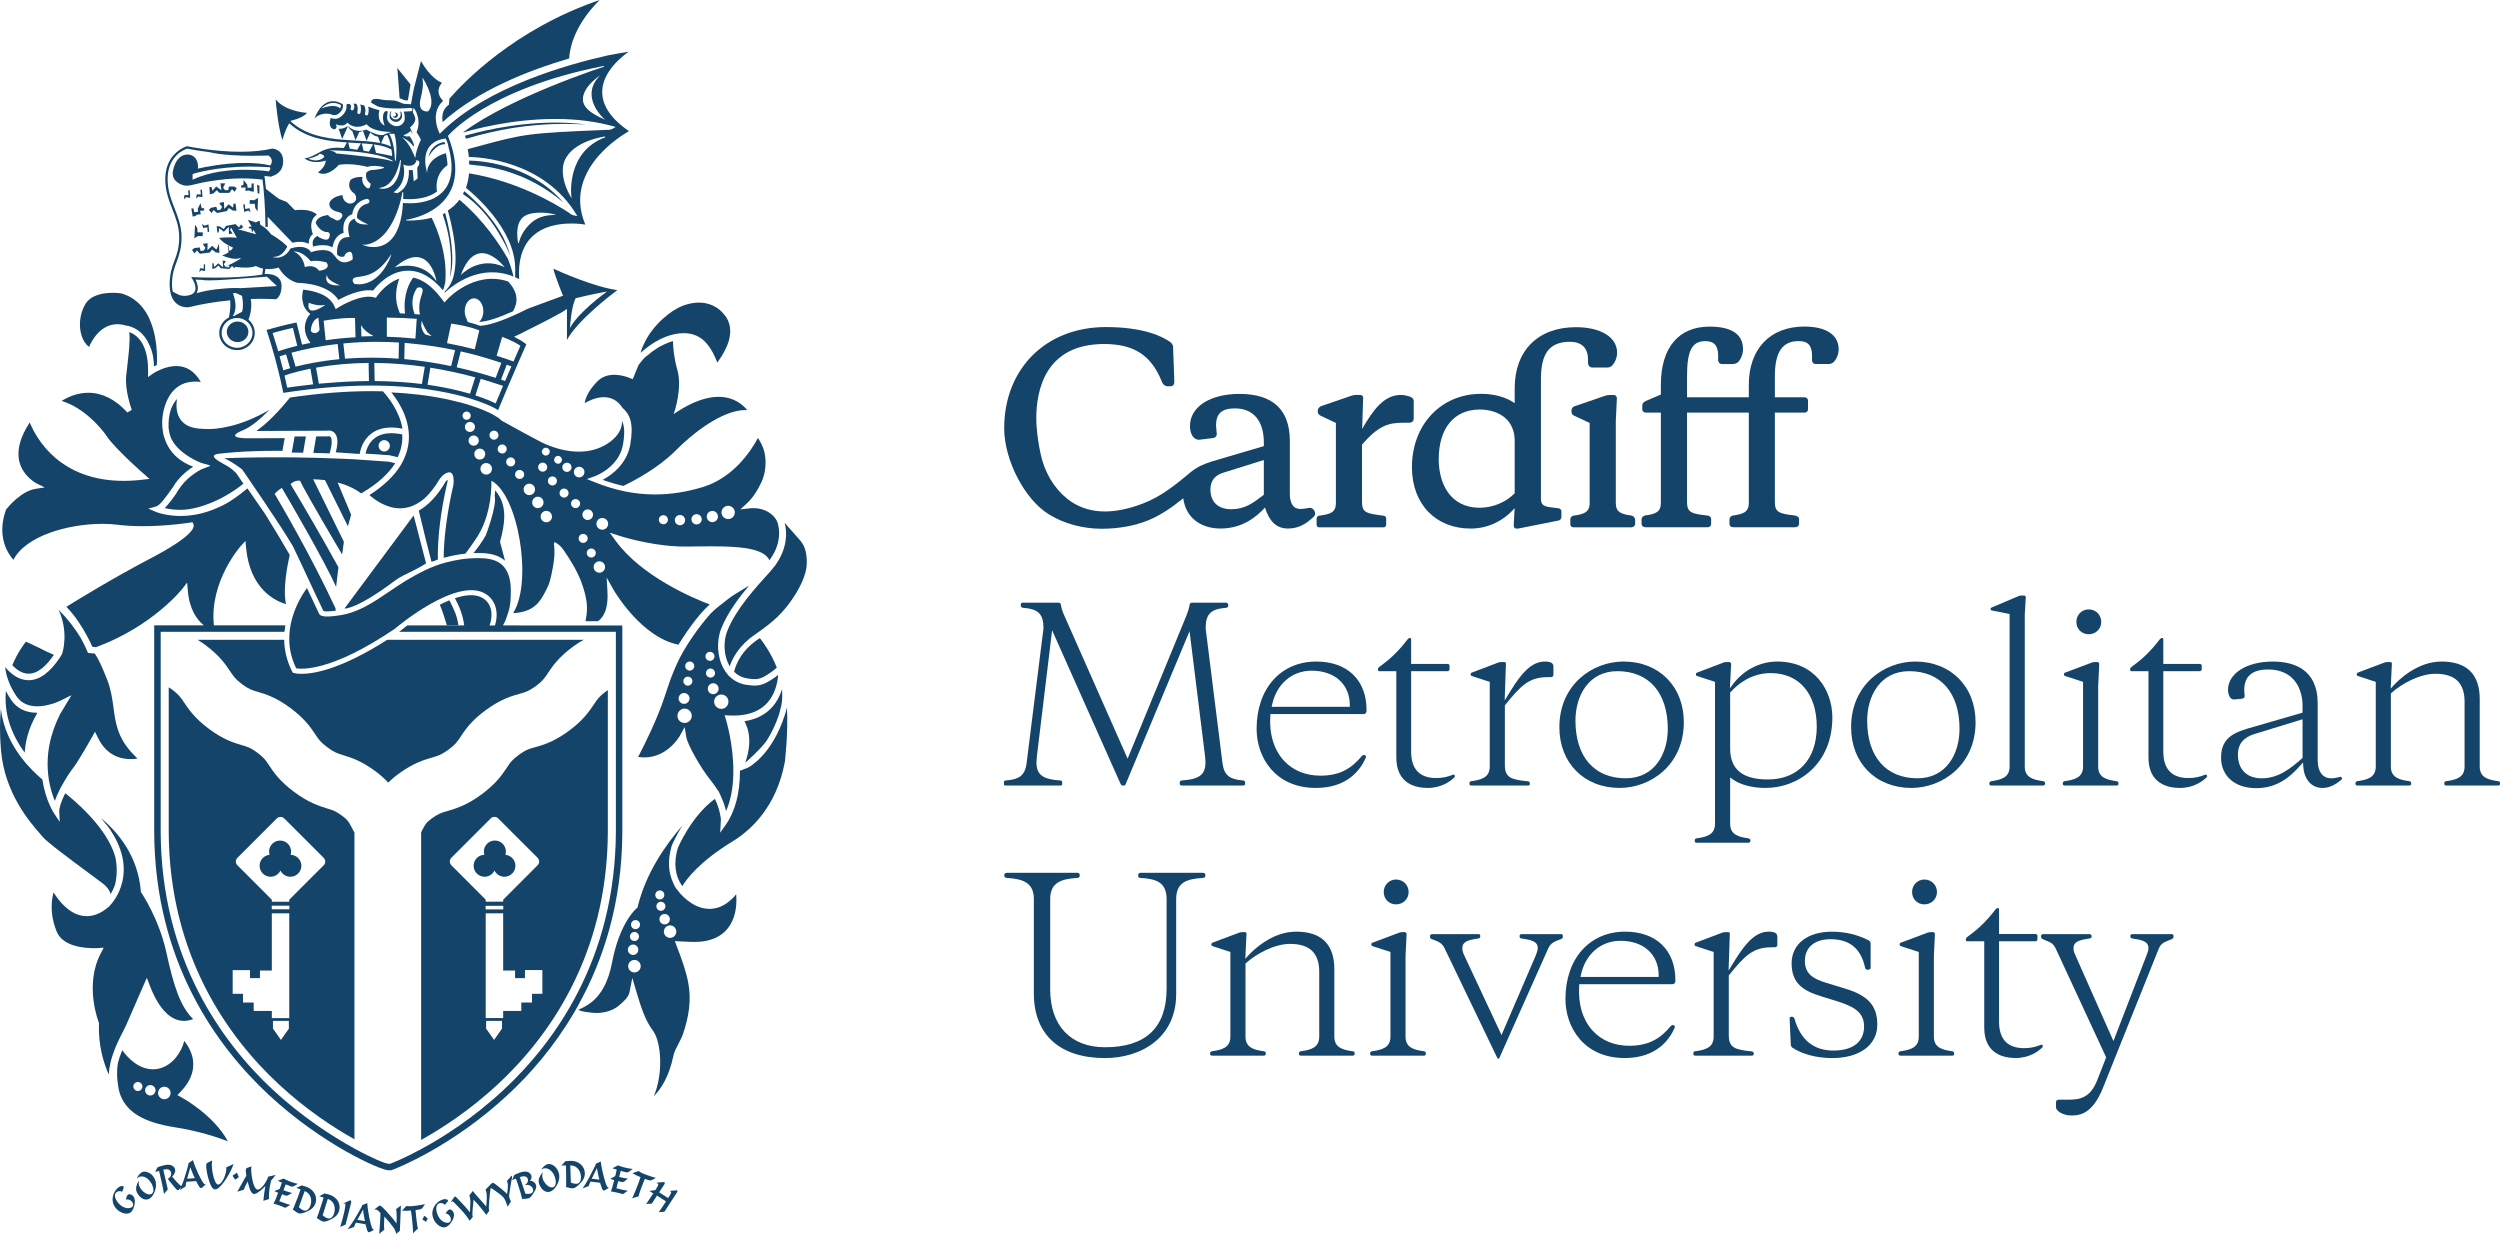
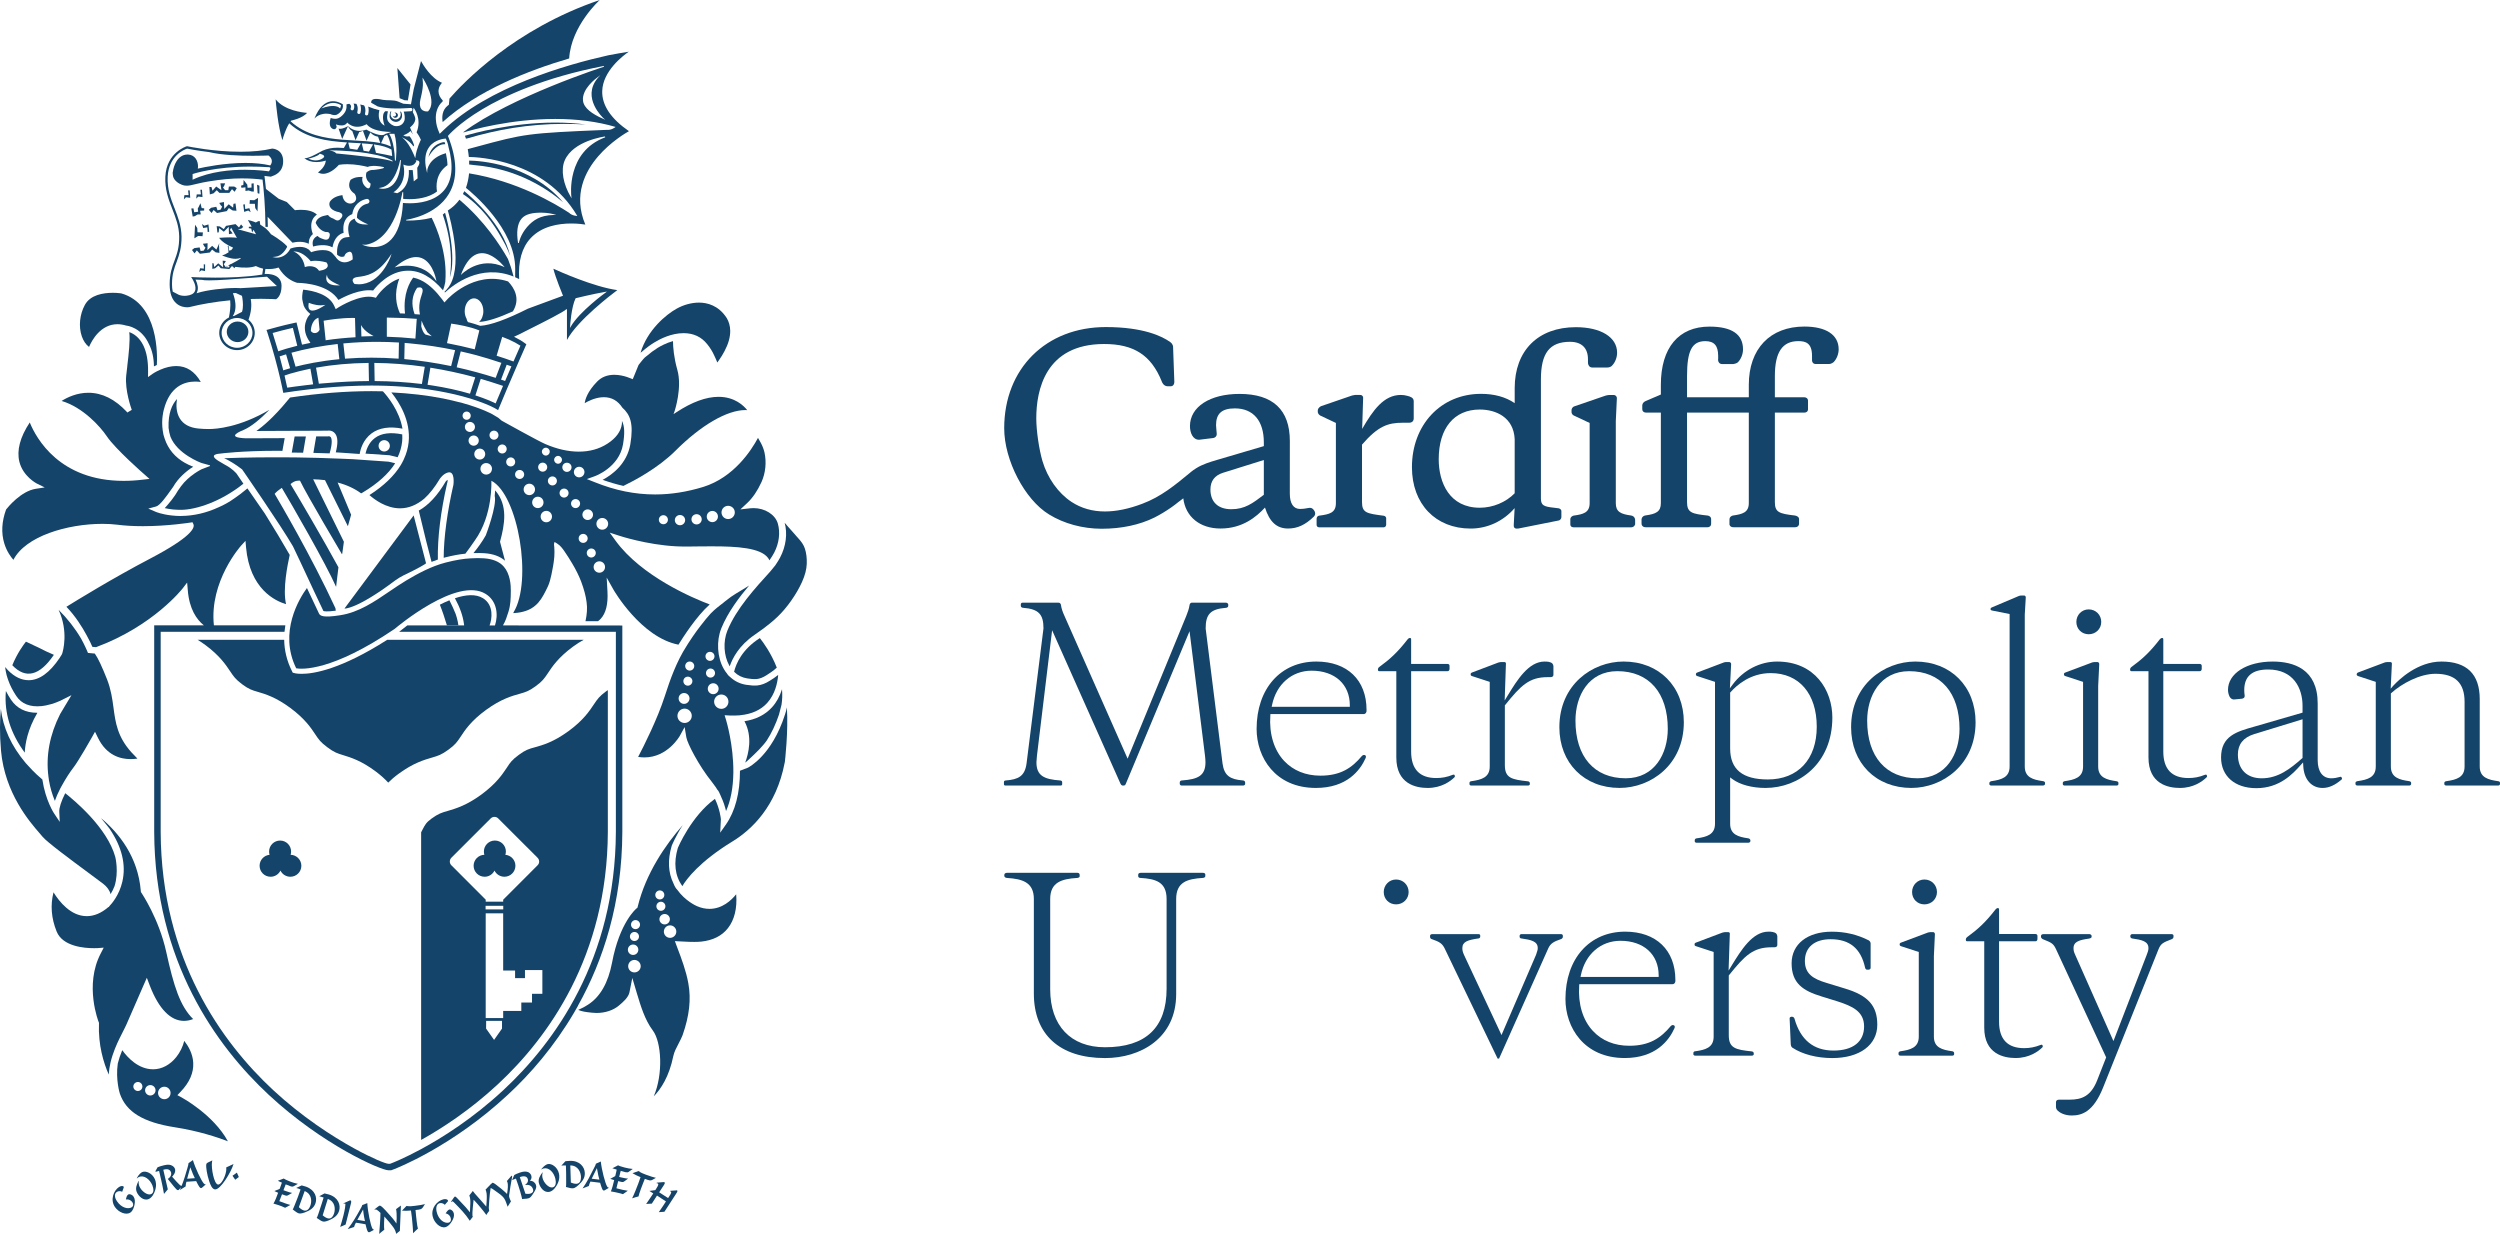
<svg xmlns="http://www.w3.org/2000/svg" id="a" viewBox="0 0 639.37 315.57">
  <defs>
    <style>.b{fill:#14446a;}</style>
  </defs>
  <path class="b" d="m58.42,68.166l.02-.02c-.338-.075-.527-.129-.527-.129l-.159-.04.09.135.577.055" />
  <path class="b" d="m60.76,82.231c-1.513,0-2.767,1.174-2.767,2.628s1.254,2.638,2.767,2.638c1.523,0,2.767-1.185,2.767-2.638s-1.244-2.628-2.767-2.628" />
  <polyline class="b" points="50.178 50.801 50.706 50.274 51.791 50.393 51.651 48.517 51.243 48.517 51.383 49.721 50.307 49.721 50.178 50.801" />
  <polyline class="b" points="47.022 50.994 47.56 50.441 48.645 50.585 48.515 48.694 48.107 48.694 48.237 49.909 47.161 49.909 47.022 50.994" />
  <polyline class="b" points="59.882 47.699 58.529 47.699 58.399 48.644 57.583 48.644 57.036 47.977 57.314 47.569 57.583 46.882 56.369 46.882 56.637 48.644 55.294 47.699 54.348 48.784 54.08 47.833 53.542 47.833 53.671 49.719 54.617 49.45 55.433 48.644 56.1 49.321 58.658 49.321 59.335 48.375 60.012 49.052 60.55 48.107 59.882 47.699" />
  <path class="b" d="m63.581,48.715l.806.268h.537l-.05-2.105-.547.075v1.02l-1.015.06-.07-.806-.328-.408-.608-.806c0,.209-.07,1.274-.07,1.274l-.607.209.129.538,1.015-.13v.936l.806-.125" />
  <path class="b" d="m66.348,49.45v-1.951l-.607-.269.139,2.16s.468.268.468.06" />
  <polyline class="b" points="65.275 53.212 65.862 54.068 65.992 50.604 65.006 51.211 63.901 51.162 63.822 52.127 65.185 52.127 65.275 53.212" />
  <polyline class="b" points="63.484 53.843 64.111 54.277 63.773 53.241 62.718 53.46 62.608 52.236 62.21 52.321 62.449 54.192 63.484 53.843" />
  <polyline class="b" points="56.947 54.196 58.002 53.992 58.53 53.206 59.495 53.828 60.471 53.908 60.232 52.031 59.704 52.131 59.615 53.117 58.49 52.24 57.355 53.435 57.266 51.663 56.071 51.897 56.469 52.514 56.818 52.853 56.409 53.624 55.623 53.783 55.315 52.883 53.981 53.141 53.404 53.664 54.11 54.48 54.638 53.704 55.504 54.48 56.947 54.196" />
  <path class="b" d="m49.469,53.283l-.538.04.349,2.061.527-.095.736-.438.806-.015-.169-.935,1.025-.06.02-.557-.647-.075s-.278-1.05-.318-1.249l-.428.921-.259.458.1.811-1.006.13-.199-.995" />
  <polyline class="b" points="50.453 58.333 49.886 57.472 49.707 60.941 50.692 60.349 51.797 60.409 51.896 59.438 50.513 59.404 50.453 58.333" />
  <polyline class="b" points="53.021 58.13 53.111 59.344 53.509 59.275 53.31 57.393 52.264 57.722 51.638 57.283 51.976 58.319 53.021 58.13" />
  <polyline class="b" points="55.342 63.822 54.258 62.876 53.053 63.981 53.093 62.205 51.889 62.344 52.237 62.986 52.555 63.354 52.108 64.091 51.301 64.201 51.052 63.274 49.709 63.449 49.101 63.931 49.749 64.802 50.336 64.041 51.122 64.902 52.596 64.718 53.66 64.579 54.248 63.822 55.153 64.534 56.119 64.678 56.01 62.787 56.099 62.19 55.342 63.822" />
  <polyline class="b" points="50.952 69.571 51.48 69.128 52.435 69.326 52.465 67.635 52.107 67.59 52.127 68.695 51.171 68.605 50.952 69.571" />
  <path class="b" d="m144.222,31.686c2.05,0,3.941.06,5.604.149-2.489-.319-5.097-.488-7.804-.488-11.208,0-21.072,2.767-23.113,3.374l.259.741c.139-.025.308-.06.468-.095,7.375-2.18,15.538-3.683,24.586-3.683" />
  <path class="b" d="m119.982,41.072v.99c.418.045.876.095,1.373.169,10.84.896,18.554,5.992,22.675,9.516-8.511-9.954-21.56-10.641-24.049-10.675" />
  <path class="b" d="m113.823,54.41l-.587.473c2.478,7.082,2.28,12.84,1.812,16.065,1.722-5.311-.557-14.189-1.225-16.538" />
  <path class="b" d="m113.802,74.801c2.16-2.01,9.098-7.465,17.549-4.076l-.498-1.777c-.01-.035-.308-1.09-.945-2.717-1.961-3.474-6.052-9.795-12.413-15.15-.756,1.036-1.732,1.976-2.966,2.758.607,2.07,4.24,15.065-.169,20.047l-.687.762c.04.055.1.104.129.154m15.259-6.465c-6.49-3.1-11.209,1.996-11.209,1.996,4.181-11.268,11.209-1.996,11.209-1.996Z" />
  <path class="b" d="m118.48,49.421c-.03.07-.05.139-.08.209,4.609,3.046,7.823,7.525,9.954,11.367.637,1.075,1.204,2.18,1.672,3.31,0,0,.109.274.249.682.05.12.11.249.17.378-1.882-8.063-9.834-14.951-11.696-16.473l-.269.527" />
  <path class="b" d="m99.946,28.515h-.09c-.11.368-.428,1.289-.04,1.871.219.349.716.736,1.314.781.816.045,1.373-.433,1.603-1.02.219-.587.04-1.304-.199-1.587h-.229c.109.204.179.433.179.677,0,.721-.578,1.309-1.304,1.309-.697,0-1.284-.587-1.284-1.309,0-.254.07-.493.199-.707-.06,0-.11-.015-.149-.015" />
  <polyline class="b" points="103.452 25.634 104.318 25.684 104.995 21.603 101.62 17.392 102.198 25.111 103.452 25.634" />
  <path class="b" d="m113.206,31.215c8.979-8.102,21.909-13.209,32.36-16.265.488-8.337,7.825-14.951,7.825-14.951-21.9,7.421-35.039,21.301-38.443,25.223l-.149,1.563-.279.214c-1.503,1.17-1.513,3.011-1.314,4.216" />
  <path class="b" d="m44.095,53.523c.866,2.239,1.683,4.335,1.732,6.933.04,2.852-.567,4.509-1.214,6.246-.607,1.643-1.225,3.324-1.225,5.987,0,2.304.588,3.966,1.772,4.952.965.821,2.1.946,2.687.946.319,0,.538-.04.588-.05,3.175-.786,6.669-1.374,10.332-1.722l.099-.01.01.1c.149,1.315-.08,3.105-.329,4.25l-.02.05-.04.021c-1.493.767-2.419,2.265-2.419,3.902,0,2.439,2.041,4.415,4.559,4.415,2.499,0,4.529-1.976,4.529-4.415,0-1.273-.557-2.489-1.562-3.324l-.05-.05.04-.071c.647-1.826.836-3.533.558-5.096l-.02-.124h.119c.826-.035,1.663-.045,2.469-.045,2.379,0,3.772.109,3.782.109l.07.01.08-.04c.06-.035,1.364-.727,1.364-3.404,0-.876-.279-1.562-.836-2.08-.936-.861-2.399-.956-2.986-.956-.219,0-.339,0-.359.01l-.129.01.01-.139c.07-.324.099-.667.159-1.006l.01-.159.09.01c.269.025.527.035.786.035,1.393,0,2.389-.363,2.399-.373l.09-.03.04.07c1.473,2.464,3.394,3.444,4.698,3.842,2.389.05,8.152.607,10.571,4.38,1.642-.926,5.653-2.877,8.879-2.409,1.005-1.304,4.2-4.947,8.699-5.066,3.205-.12,6.261,1.593,9.168,4.997l.267-.776s.15-.478.321-1.364c.606-7.192-2.2-13.806-3.484-16.394-1.933.498-4.123.737-6.491.717l-.01-.209c.08-.01,7.574-.995,10.919-6.654,2.24-3.767,2.15-8.72-.239-14.736l-.029-.06.05-.04c.018-.03,2.557-3.066,8.716-6.759,5.678-3.404,15.667-8.093,31.098-11.089l.043.209c-.26.06-23.612,7.625-35.927,16.692,0,.025.011.055.021.1,2.118-.647,12.022-3.444,23.47-3.444,5.596,0,10.752.677,15.31,2.011l.1.035s-1.009.871-2.222.741c-20.478.836-21.18,1.036-33.188,4.286-.742.194-1.537.423-2.397.642.121.647.21,1.324.278,2.006,2.35.025,19.222.711,27.692,15.01l.05.075s-1.312,0-2.097-.806c-3.613-2.364-13.345-8.122-25.585-10.093-.128,1.314-.389,2.548-.795,3.713,1.548,1.234,12.689,10.451,12.593,20.803l-.011,2.051c.339.149.674.318,1.024.477-.289-4.519.695-8.042,2.917-10.441,2.885-3.126,7.236-3.773,10.41-3.773,1.733,0,3.117.194,3.595.279-3.206-7.555,0-13.657,3.277-17.449,3.199-3.718,7.083-5.992,7.878-6.445-4.636-3.2-6.926-6.649-6.833-10.223.125-5.151,5.314-9.073,6.787-10.098-1.555.234-3.374.567-5.207.911-10.831,2.414-30.706,8.117-42.264,19.236l-.884.856-.46-1.145c-.068-.189-1.74-4.479,1.216-7.146l.029-.244c-.706-.731-1.073-1.508-1.084-2.324-.011-1.085.628-1.906.884-2.2-2.785-1.134-4.847-4.618-5.364-5.559l-1.862,7.192-.706,3.867-1.961-.145-1.354-.557c-1.114-.478-2.638-.224-3.842-.433-.817-.144-3.076-.746-3.026.731.568.304,1.125.633,1.682.956,1.762.518,4.668.662,8.451.393h.039c.21,0,.378.174.399.393,0,.109-.032.214-.1.309-.071.074-.171.13-.289.13-.617.049-1.235.079-1.862.099.219.478.408,1.722.169,2.359-.189.478-.717,1.424-2.17,1.359-.826-.04-1.632-.721-1.981-1.244-.458-.717-.189-1.961-.04-2.534-.229-.01-.418-.04-.627-.06-1.225.821-.329,3.414-.319,3.439l.1.284-.249-.159c-1.623-1.035-1.274-3.066-1.095-3.822-.408-.08-.756-.184-1.065-.289l-.179-.025c-.537-.219-1.075-.403-1.623-.592.169.572.169,1.224,0,1.931-.04.194-.219.328-.408.328-.03,0-.05-.01-.089-.01-.1-.03-.199-.089-.259-.179-.06-.099-.08-.214-.04-.318.259-1.164-.09-1.812-.259-2.06-.368-.104-.687-.189-.975-.234.219.612.249,1.329.069,2.115-.06.224-.288.358-.497.313-.119-.03-.199-.089-.269-.184-.06-.094-.08-.209-.05-.308.288-1.234-.099-1.896-.259-2.1-.249-.03-.488-.05-.717-.065.189.333.299.826.06,1.468-.09.209-.329.318-.528.239-.109-.045-.199-.109-.239-.219-.05-.099-.06-.219-.01-.313.289-.747-.239-1.03-.269-1.04-.04-.02-.08-.05-.11-.08-.298.04-.527.1-.716.174.149,1.08-.179,1.956-1.055,2.802-.667.632-1.195.871-1.812.871-.358,0-.747-.085-1.165-.209-.229.771-.478,2.115.339,2.667.209.14.408.214.567.214.358,0,.548-.338.637-.627l-.199-.637.199.07s.299.104.677.174c.468.075.906.055,1.264-.07.308-.114.527-.274.697-.523l.08-.109.09.1c0,.01.627.687,1.733.916.607.119,1.283.08,1.951-.109.358-.115.736-.259,1.114-.448l.08-.05.05.09s.179.279.667.617c.209.159.468.294.736.428.398.189.876.338,1.373.468.647.164,1.404.279,2.22.338.209.015.418.02.647.035l.577.025-1.582.513c-.08.094-.309.293-.886.293-.358,0-.796-.079-1.314-.239-.428-.129-.905-.328-1.433-.567-.219-.109-.458-.234-.716-.368l-.05-.03c-.12-.065-.239-.129-.358-.189l-.04-.025c-.12.055-.498.194-.996.268-.179.035-.348.05-.507.055-.07,0-.159.015-.219.015-.836,0-1.623-.244-2.319-.702-.199-.14-.398-.299-.597-.478l-.04-.035c-.269.144-1.265.682-2.021.682-.159,0-.279-.015-.398-.06l.925,2.638,1.353-2.981c.03-.05.05-.07.05-.085l.09-.129.09.144c.259.473.597.826.995,1.045l.03.03v.035l.806,2.275.955-2.105h.05c.269-.06.538-.149.786-.259l.11-.035s.896,2.543.916,2.533l.965-2.14.09.109c.517.552,1.135.881,1.821.986l.06.01.587,1.632-.179-.044c-.916-.174-1.961-.304-3.255-.414l-.149-.01-.06-.01c-.895-.075-1.802-.119-2.578-.159l-.249-.01c-.916-.055-2.091-.13-3.225-.219l-.149-.01c-4.33-.363-9.277-1.2-13.039-4.629l-.07-.065.09-.104c0-.01.01-.02.02-.03l.02-.03.04-.01c.02,0,2.877-.587,4.061-1.976-1.036-.075-5.803-.572-8.053-3.469.109,1.409.567,6.669,1.722,10.457.209-.801.816-2.762,1.692-4.216l.06-.114.09.09c4.23,3.817,9.725,4.474,14.513,4.802l.169.015-.806,1.418-.06-.01c-.547-.04-1.035-.07-1.493-.07-1.473,0-2.698.239-3.902.771-.149.075-.398.204-.717.383-1.094.602-2.956,1.613-3.922,1.543.786.647,1.821.98,3.076.98,1.234,0,2.24-.333,2.25-.333l.159-.06-.02.169c-.179,1.448-1.543,2.558-1.981,2.876.408.229.866.349,1.334.349,2.091,0,3.961-2.25,3.981-2.27l.03-.03h.04c.637-.109,1.344-.159,2.1-.159,2.13,0,4.171.428,5.226.697.498-.219.966-.219,1.553-.268.279-.02,2.667.169,2.638.448-.01.283-2.409.587-2.688.587h-.199c-.627,0-1.175.229-1.652.687-.159.682-.209,1.921,1.035,2.762l.05.025v.06c0,.124-.02,1.184-.597,1.184-.149,0-.329-.09-.538-.259-.498-.428-1.254-1.344-.916-2.658h-.09c-.527-.025-1.015,0-1.483.099-.06.01-.119.03-.179.04-.09.03-.199.06-.279.085-.309.094-.597.234-.896.418-.06.025-.109.065-.149.105-.697,1.369-.348,2.598,1.006,3.518l.03.015c.02.03.488.647.398,1.339-.05.343-.229.647-.557.881-.279.194-.588.304-.936.304-.876,0-1.862-.672-2.011-2.155l-.209.03c-1.433.239-2.448.816-3.006,1.672-.02.015-.03.04-.02.06-.01,0-.249.557.02,1.175.259.582.876,1.01,1.841,1.314.03,0,1.095.119,1.314.697.12.279.01.608-.289.97-.318.393-.588.563-.896.563-.299,0-.587-.179-.945-.388-.06-.05-.14-.089-.219-.139-.119-.02-.806-.199-1.274-.876l-.398.07c-1.324.219-2.2.716-2.598,1.493-.07.139-.119.278-.169.458.438.896,1.214,2.026,2.608,2.349.04-.005.12-.02.229-.02.298,0,.518.09.647.269.169.219.179.552.04.99-.129.468-.428.712-.856.712-.348,0-.736-.149-1.065-.278-.06-.03-.139-.055-.209-.08-.348-.129-.657-.328-.925-.607l-.279.159c-1.085.657-1.055,1.762-.856,2.548.986-.268,3.275-.716,4.977.21.229-1.464,1.006-3.215,2.837-3.713-.119-.811-.179-2.2.488-3.334.379-.682.975-1.169,1.732-1.458.169-1.308,1.055-3.309,3.633-3.867.348-.075.667.14.746.468.04.179,0,.348-.109.478-.08.125-.209.234-.368.259-1.214.269-1.871.925-2.239,1.568-.438.761-.448,1.508-.448,1.557,0,0-.01.478-.02.478.756.816,2.428,1.513,2.439,1.513l.468.189-.488.01c-.08.005-.159.005-.239.005-2.011,0-2.618-.792-2.757-1.488-.597.184-1.025.518-1.324.995-.637,1.225-.179,2.946-.179,2.966l.189.712-.1.015-.637.065c-1.164.09-1.781.861-2.1,1.668-.388.975-.368,2.021-.368,2.11l.02.697c.428.353.836.542,1.244.542.309,0,.517-.104.607-.144.04-.199.269-.886,1.165-1.135.239-.079.438-.02.607.149.428.458.349,1.697.349,1.752v.035l-.04.035c-.697.468-1.393.707-2.02.707-1.384,0-2.1-1.105-2.13-1.155,0,0-.06-.07-.129-.184l-.766-.876c-.07-.094-.179-.184-.269-.263-.01-.01-.02-.02-.03-.02-.049-.04-.08-.065-.119-.09-1.643-1.135-4.668-.144-4.708-.139l-.359.129-.04.01-.279-.333c-.1-.115-.209-.224-.319-.334-.06-.04-.109-.07-.169-.109-.557-.388-1.274-.588-2.14-.588-1.105,0-2.11.323-2.379.418-1.114,2.11-2.807,2.329-3.484,2.329-.239,0-.388-.02-.388-.02l-.746-.129.756-.08c1.603-.145,2.608-1.757,2.986-2.479-.04-.085-.05-.169-.05-.249-1.384-1.483-3.982-2.971-4.011-2.986l-.04-.03c-.368-.513-.806-1-1.304-1.453-.09-.07-.189-.145-.289-.219h-.03v-.03c-.338-.259-.707-.507-1.085-.736l-.06-.025-.139-.941-.408.075-.567.313-.04-.01c-.896-.379-1.652-.557-2.001-.617l.966,1.687-.717.035-.02.368.617.09.02.055s.139.593.219.981l.349-.706.657,1.134-4.649-1.284.866-.149.498-.433-.547-.652-.538.776-.876-.856-2.429.448-.577.836-1.005-.687-.817-.079.19,1.652.338-.069.109-1.085,1.194.936,1.254-1.274.06,1.891.936-.169-.319-.478-.368-.403.318-.602,1.463,2.593-.219-.035s-.478-.09-1.573-.09c-.796,0-1.712.04-2.747.124.199.299.786,1.06,2.29,1.886l.259.135c.318.154.597.293.906.433l.109.04-.06.109c0,.01-.129.224-.408.522l-.02.02-.568.119-.109-1.219-.199.04.219,1.613-.06.04c-.458.319-1.005.583-1.613.757.597.259,2.12.866,3.444.866.488,0,.896-.07,1.234-.229l.09.174c-.547.338-1.593.971-2.528,1.434l-.02.015-.229-.02-.02.149-.049.02c-.16.07-.299.14-.419.179.08.02.17.04.289.069l.099.02-.09.393-.866-.07-.507-.756.319-.393.219-.428-.806-.08.11,1.717-1.245-1.04-1.015.956-.189-.965-.299-.03-.02,1.453.716-.135.856-.711.587.697,2.2.199.597-.696.298.05.379.448.239-.358.06.01c2.14.304,3.931.239,5.166-.204l.04-.015.04.02c.537.279,1.105.478,1.712.617l.099.02-.01.089c-.06.458-.12.906-.199,1.349v.084l-.07.005c-3.902.657-8.659.781-11.974.781-3.225,0-5.534-.125-5.554-.125l-.588-.035.318.503c.01.01,1.225,1.886.627,3.15-.298.633-1.006,1.011-2.13,1.135-.169.025-.348.03-.527.03-.916,0-1.573-.299-1.752-.428l-1.245-.648-.01-.05c-.12-.577-.179-1.185-.179-1.836,0-2.573.577-4.131,1.204-5.768l.01-.03c.627-1.727,1.264-3.514,1.224-6.45-.049-2.708-.925-4.977-1.771-7.157l.08-.075-.099.045c-.946-2.419-1.911-4.927-1.752-8.063.269-5.345,4.171-6.923,4.947-7.187l.02-.005.03.005c.408.08,2.597.518,5.594.876,3.205.787,7.833.951,11.158.951,2.3,0,3.972-.074,3.992-.074l.03-.005.03.015c.498.388.786.816.826,1.284.08.677-.348,1.185-.368,1.204l-.03.035-.07-.005c-1.782-.413-3.892-.627-6.241-.627-5.424,0-10.601,1.085-12.064,1.424l-.159.03.03-.144c.02-.145.03-.264.03-.394.02-1.433-.766-2.996-2.578-3.065h-.089c-2.548,0-3.584,2.876-3.762,4.409l-.02.04c-.08.149.03.931.069,1.12.259,1.08,1.374,1.846,2.27,2.175.368.159.766.229,1.214.229.697,0,1.394-.189,2.091-.358.159-.035.328-.08.507-.12,1.105-.269,2.061-.458,2.917-.597,3.274-.538,5.972-.792,8.49-.792h.04c1.881,0,3.603.095,5.276.304h.089v.08c.269,2.23.717,6.719.737,12.019h.607c0-.752-.02-1.538-.05-2.314v-.264l6.351,6.614c1.065-.249,2.737-.428,4.16.279-.01-1.015.319-1.877,1.056-2.464-.279-.727-.757-2.384-.04-3.797.239-.468.607-.871,1.075-1.205-1.095-1.02-2.837-1.219-4.121-1.219-.826,0-1.434.094-1.434.094l-.06.01-2.09-2.1-2.071-.831-3.265-2.519v-.035c-.139-1.513-.298-2.618-.358-3.16l-.02-.124.119.01c.856.099,1.373.159,1.394.169l.09.02.07-.03c.03-.01.099-.045.179-.06.717-.253,2.936-.985,2.936-3.862,0-3.19-2.797-3.245-2.827-3.245l-.069.02c-2.24.532-4.918.791-7.973.791-6.908.01-13.368-1.348-13.637-1.403l-.08-.015-.07.02c-.06.01-5.166,1.558-5.475,7.754-.169,3.285.826,5.843,1.792,8.331l.02.04m97.445,1.443c-3.392.089-5.221,1.343-6.726,3.056-1.744,2.01-2.129,4.071-2.118,4.086l-.21.035c-.428-2.628-.239-4.907.895-6.231,1.006-1.204,2.857-1.538,5.036-1.538,1.715,0,3.145.383,3.156.388l.678.184-.71.02Zm4.572-4.768l.061.507-.26-.448c-1.844-3.145-2.568-6.758-1.491-9.247,2.197-5.067,10.214-6.102,10.289-6.122l.061.219c-10.043,3.722-8.687,14.971-8.659,15.09Zm8.181-20.007l.499.438-.596-.279c-2.821-1.239-4.868-2.732-5.096-4.569-.378-3.076,3.47-5.838,3.623-5.953l.795-.622-.67.761c-4.208,5.041,1.398,10.163,1.444,10.222Zm-71.586,10.143c-.01.02-.707.677-1.971.677-.507,0-1.035-.1-1.582-.329l-.299-.119.319-.079c.02,0,2.05-.478,2.558-1.13l.049-.055.06.01c.16.045.966.254,1.056.637.02.09,0,.229-.189.388Zm23.719,25.392c4.001,0,5.086,5.679,5.096,5.734l.089.448-.278-.378c-2.111-2.972-5.146-3.593-7.296-3.593-1.523,0-2.638.318-2.648.318l-.478.134.378-.303c1.911-1.573,3.635-2.359,5.136-2.359Zm1.106-40.407l.1-.398q.606-2.543.517-3.827c-.039-.229-.05-.507-.071-.866l-.018-.399.207.343c.15.234,3.616,5.759,1.227,8.277l-.011.02-.039.01c-.011,0-.111.01-.271.01-.357,0-.995-.069-1.423-.612-.417-.542-.496-1.398-.218-2.558Zm-2.857,9.491c-.089.035-.289.079-.558.079-.279,0-.547-.054-.786-.204l-.199-.115.229-.07s.886-.289,1.543-.926l.089-.09.606.896-.745-1.812.071-.05c0-.015,1.173-.826,1.284-1.991.057-.642-.649-1.881-.649-1.881l.21-1.095.107.129c.032.03,2.072,2.738.66,6.142.139.199.735,1.04,1.073,1.871l.039.05-.039.04c0,.02-1.095,2.195-1.352,4.25l-.071.408-.15-.388c0-.025-1.163-3.036-2.647-4.425l-.587-.547.697.373c.07.03,1.514.811,2.231,1.991l.168-.298c-.078-.259-.528-1.733-1.223-2.339Zm-1.484,7.465l-.05-.189.199.06c0,.015.597.249,1.295.249.824,0,1.423-.349,1.79-1.06.05-.095.021-.149.021-.149l-.16-.145.21-.03h.107c.16,0,.46.04.599.299.168.318.011.836-.499,1.588l.089,2.712-.974.757-.271-2.877h-1.002c.057.707.235,4.459-2.938,5.903l-.04.01-.965-.239.199-.135c.04-.02,3.325-2.105,2.389-6.754Zm-2.319-8.073l.02.07c.836,2.946.338,6.759.318,6.803l-.209-.025c-.149-4.907-1.384-6.664-1.393-6.689l-.12-.16h1.384Zm-2.588.548l.05-.01c.328-.12.547-.249.547-.249l.09-.05.049.08c.379.613.697,1.548.936,2.747l.03.209-.189-.099c-.607-.289-1.344-.522-2.22-.736l-.129-.02.836-1.872Zm-2.518,2.2c1.901.268,3.254.677,4.31,1.274l.04.03.01.045c.119.831.149,1.453.149,1.453l.02.139-.139-.03c-1.184-.264-2.459-.507-3.932-.772l-.08-.01-.527-2.14.149.01Zm-3.116-.289c.985.06,1.842.139,2.598.229l.159.02-1.056,1.857-.488-.085c-.269-.04-.538-.085-.826-.129l-.06-.015-.468-1.881.139.005Zm-3.454-.209c.538.04,1.085.07,1.623.095l.209.005c.378.03.747.05,1.105.07l.169.01-.946,1.662-1.911-.289-.388-1.553h.139Zm5.107,3.683l-.19-.03c-.199-.01-.368-.049-.557-.069-.398-.04-.757-.09-1.135-.129-.667-.08-1.314-.149-1.921-.219l-.786-.089c-1.085-.109-2.031-.209-2.688-.269-.617-.07-.995-.099-.995-.099l-.04-.01-.03-.035c-.259-.353-.916-.543-.926-.543l-.806-.229.836.04c.786,0,1.572.04,2.299.075.806.045,1.593.095,2.379.154.398.04.786.08,1.164.114.806.075,1.603.164,2.349.284.239.025.468.07.696.099.906.149,1.752.309,2.489.473,2.479.582,3.543,1.184,3.892,1.423h.01q.01.01.02.015c.05.045.08.07.08.07l-.139.149s-.01-.02-.04-.04l-.05-.025c-.358-.214-1.682-.563-5.912-1.11Zm3.006,7.869c3.892-.593,4.997-7.018,5.017-7.077l.199.015c-.279,6.619-3.305,7.326-4.589,7.326-.378,0-.627-.06-.637-.06l-.488-.13.498-.074Zm-4.101,14.567c.129,0,.259.025.378.01,7.466-1.299,9.307-13.298,9.317-13.432h.209c.02.552,0,1.109-.02,1.687.169.035.776.09,1.651.09,1.662,0,4.8-.249,7.018-1.971-.25-1.349-.399-4.559,2.678-6.729-.029-.955-.178-1.981-.41-3.061-4.508,1.279-4.757,4.335-4.757,4.355l-.039.706-.16-.681c-.617-2.573-.346-4.604.738-6.037,1.494-1.971,4.101-2.071,4.123-2.071h.078l.029.06c.339.737.539,1.379.617,1.921,1.394,4.997,1.006,8.819-1.152,11.323-2.439,2.812-6.473,3.235-8.663,3.235-.855,0-1.502-.055-1.791-.085-.528,9.805-4.927,11.288-7.515,11.288-1.343,0-2.329-.393-2.379-.408l-.577-.224.627.025Zm-2.996,8.909c.109-.344.527-.567,1.274-.657l.05-.01c2.12-.259,4.997-.617,8.172-5.295l.428-.637-.239.726c-.03.075-2.469,7.088-8.142,7.088-.339,0-.697-.03-1.045-.07l-.03-.01-.03-.02c-.03-.02-.617-.597-.438-1.114Zm-3.713,1.294l.458.189-.497.01c-.08.01-.149.01-.229.01-1.225,0-2.051-.294-2.499-.876-.477-.647-.249-1.408-.238-1.443l.109-.408.089.428c.179,1.02,2.777,2.08,2.807,2.091Zm-10.939-8.451c1.951.139,3.613,2.11,3.902,2.478.339-.084.737-.124,1.185-.124,1.384,0,2.797.413,2.807.413l.03.01.02.03c.318.418.398.786.249,1.105-.358.821-2.04.985-2.12.995h-.049l-.04-.05c-.637-.926-1.582-1.11-2.27-1.11-.677,0-1.184.174-1.194.185l-.12.03-.029-.109c-.399-2.683-2.399-3.638-2.419-3.658l-.498-.234.547.04Zm-10.999,20.804c0,2.101-1.762,3.809-3.932,3.809-2.19,0-3.952-1.708-3.952-3.809,0-2.09,1.762-3.812,3.952-3.812,2.17,0,3.932,1.723,3.932,3.812Zm-4.529-8.591c-.139-.617-.298-1.115-.428-1.433l-.05-.129.727-.05h.029l1.563.721.02.055c0,.015.06.279.109.682.12.781.249,2.264-.109,3.327l-.02.032-.04.018-1.941,1.016c-.03,0-.05.011-.08.021-.03,0-.05,0-.08.011l-.229.039.129-.189c.776-1.27.647-2.943.398-4.122Zm-9.874-5.031c.359.015.856.025,1.454.055h.03c.299.09.915.135,1.811.135,2.389,0,6.361-.314,9.864-.583,2.001-.164,3.743-.294,4.917-.353h.04l.03.03,2.509,2.364-9.417.538c-.04-.02-.09-.02-.119-.02l-.05-.005c-.279-.01-.617-.025-.995-.025-2.797,0-7.316.487-9.755,1.284l-.219.079.11-.249c.488-1.015.109-2.255-.299-3.106l-.08-.149.169.005Zm18.634-27.737l-.04.04h-.07c-.01-.015-2.548-.408-6.042-.408-3.613,0-8.83.423-13.239,2.479l-.149.069v-1.453l.08-.025c.06-.025,5.674-1.877,14.642-1.877,1.533,0,3.066.045,4.599.149.01-.005.07-.01.12-.01.268,0,.368.11.418.189.09.189-.02.458-.318.846Z" />
  <path class="b" d="m109.572,40.156s1.752-3.419,4.311-3.275l-.199-.562s-3.285.184-4.111,3.837" />
  <path class="b" d="m84.647,29.213v.04c.289.09.518.159.757.179.508.05.906-.09,1.463-.607.687-.657.936-1.269.816-2.07,0-.04,0-.06-.02-.095-1.145-.716-4.837-2.414-7.256,3.678,0,0,1.354-1.762,4.24-1.125m1.623-2.737c.597.169.965.448.965.448l-.239.817c-.448-.458-1.025-.583-1.613-.628-1.553-.089-3.225.647-3.225.647,1.653-1.622,3.165-1.568,4.111-1.284Z" />
  <path class="b" d="m56.416,115.997c.05-.015,5.544-.707,14.224-.707.368,0,.727.01,1.105.01l.478.02.588-3.265-9.924.04c-5.674-.214-.966-1.965-.478-2.185,1.782-.791,4.012-2.548,6.5-5.107-7.714,4.534-13.676,4.923-15.458,4.923-.926,0-1.831-.04-2.707-.129-2.26-.219-3.872-1.095-4.778-2.608-.916-1.517-.946-3.364-.707-4.947-1.244,1.414-2.269,3.534-2.15,7.376.09.776.249,1.553.488,2.284,1.742,4.415,7.714,6.634,7.973,6.719l2.111.582.04.179-2.11.801c-.1.045-3.285,1.598-5.306,4.365-.199.274-.378.537-.567.806l-.16.214c-.896,1.638-2.389,3.429-3.444,4.584.568.12,1.274.259,2.12.349.707.06,1.403.089,2.091.089,3.842-.03,10.212-2.12,15.906-6.689-.597-.866-1.204-1.742-1.792-2.628-.209-.179-1.005-1.219-2.996-2.25l-1.592-.941c-2.648-1.647-.089-1.836.548-1.886" />
  <path class="b" d="m22.775,88.729c.736-1.732,2.966-5.813,7.276-5.813.697,0,1.454.12,2.22.354.348.035,3.941.483,5.863,4.823.796,1.552,1.214,3.449,1.234,5.613.229-.099.468-.224.746-.363.129-2.275.538-15.593-9.128-18.32l-.04-.005c-.826-.114-1.583-.134-2.081-.134-2.498,0-5.773.537-7.157,3.095-1.344,2.449-1.642,5.529-.786,8.033.408,1.179,1.056,2.13,1.852,2.717" />
  <path class="b" d="m26.348,225.992c1.035.806,1.692,1.712,1.931,2.682.398-.642.736-1.334,1.015-2.045,1.145-3.643.199-7.435.189-7.46-2.051-7.466-10.451-14.468-12.801-16.309-1.045,2.09-1.573,3.732-1.522,4.768l.119,2.568-1.423-2.13c-.03-.035-2.22-3.315-3.026-8.715l-.06-.045c-.896-.756-1.742-1.543-2.528-2.354l-1.673-1.807c-3.673-4.36-5.793-9.01-6.35-13.846-.249,2.696-.349,6.262.04,10.691.965,10.879,7.395,18.265,9.814,21.047.349.398.617.706.797.936,1.065,1.343,7.485,6.087,11.726,9.227,1.593,1.179,2.956,2.185,3.752,2.792" />
  <path class="b" d="m49.419,271.797c-.119-2.324-1.264-4.285-2.299-5.599-.329,1.409-1.065,2.921-2.021,4.126-1.613,2.025-3.723,3.145-5.942,3.145-3.743,0-6.49-2.931-7.894-4.887-.507,1.209-.876,2.334-1.144,3.424-.587,4.111.518,7.66.537,7.689,1.613,4.704,5.982,7.356,14.154,8.62,5.903.911,10.81,2.543,13.477,3.568-3.732-6.838-11.765-11.168-11.845-11.217l-1.075-.578.836-.885c2.279-2.379,3.355-4.868,3.215-7.406m-14.154,7.227c-.627,0-1.164-.518-1.164-1.145,0-.642.537-1.164,1.164-1.164.637,0,1.154.522,1.154,1.164,0,.627-.517,1.145-1.154,1.145Zm3.175,1.15c-.736,0-1.334-.608-1.334-1.329,0-.736.597-1.339,1.334-1.339s1.344.602,1.344,1.339c0,.721-.607,1.329-1.344,1.329Zm3.593.95c-.886,0-1.612-.716-1.612-1.593,0-.885.726-1.602,1.612-1.602.876,0,1.593.717,1.593,1.602,0,.876-.717,1.593-1.593,1.593Z" />
  <path class="b" d="m24.872,242.486l1.652-.129-.766,1.493c-4.25,8.117-.557,17.469-.508,17.568l.07.179-.01.204c-.209,5.51,1.174,9.999,2.499,13.015.06-1.005.219-2.05.468-3.126.587-2.468,1.612-4.728,2.339-6.206.278-.608.567-1.16.836-1.668.388-.766.707-1.378.916-1.871,1.373-3.165,4.27-9.794,4.27-9.794l.916-2.08.806,2.115c2.259,5.823,5.266,8.904,8.68,8.904.936,0,1.772-.229,2.359-.468-3.354-3.305-4.967-8.421-6.878-17.146-1.881-8.565-6.311-15.065-6.35-15.145l-.139-.194-.02-.263c-.717-8.78-5.624-14.852-10.193-18.654,1.274,1.513,2.19,2.678,2.19,2.703,3.176,4.663,4.281,9.232,3.285,13.552-.806,3.484-2.747,5.694-3.334,6.281l-.04.035v.1l-.269.144c-1.742,1.493-3.593,2.27-5.455,2.27-4.071,0-6.997-3.643-8.511-6.092-.836,3.255-.567,6.629.796,10.013,1.543,3.863,7.156,4.27,9.496,4.27.498,0,.836-.01.896-.01" />
  <path class="b" d="m13.766,167.491l.01-.015-.279-.134c-1.105-.458-2.23-.985-3.334-1.573l-3.534-1.662c-.647.816-2.23,2.971-3.484,6.027,3.404,3.583,6.978,2.712,10.621-2.643" />
  <path class="b" d="m2.796,178.928c-.478-.712-.906-1.453-1.284-2.205,0,.065-.01.114-.02.179-.438,5.39,1.185,10.626,4.838,15.583.099-2.225.716-5.927,3.235-10.193h-.06c-2.966,0-5.216-1.125-6.709-3.364" />
  <path class="b" d="m12.383,198.578l.01.109c.02.129.03.259.06.378.02.179.04.353.069.532.318,1.837.826,3.598,1.513,5.226.318-.94.786-1.996,1.374-3.155l.408-.741c1.025-1.882,2.2-3.643,2.857-4.479,1.433-1.826,4.718-7.684,4.748-7.734l.876-1.567.786,1.607c2.19,4.459,5.723,5.385,8.302,5.385.587,0,1.175-.04,1.762-.13l-1.513-1.583c-3.603-3.981-4.101-7.605-4.608-11.437-.308-2.285-.637-4.644-1.643-7.227-1.304-3.315-2.329-5.474-3.135-6.614l-1.751-.164-.219-.523c-.109-.239-.627-1.479-1.523-3.111-1.543-2.637-3.484-5.123-5.773-7.394,2.588,5.578,1.115,10.61.925,11.192l-.09.214-.558.896c-2.538,3.783-5.195,5.704-7.923,5.704-1.842,0-3.604-.846-5.256-2.509-.099-.12-.189-.219-.289-.318-.1-.109-.199-.219-.299-.328-.05-.085-.129-.149-.189-.229.089.667.209,1.344.368,2.001.07.229.129.468.209.702.06.209.14.413.21.632.487,1.393,1.194,2.757,2.09,4.101,1.334,2.006,3.524,2.862,6.451,2.568.179-.02.358-.06.537-.08.199-.03.388-.055.567-.089,2.061-.408,3.653-1.19,3.674-1.195l2.867-1.433-2.887,4.812c-2.678,5.286-3.683,10.666-3.006,15.981" />
  <path class="b" d="m77.949,111.621l-1.404.01h-1.194l-.736,4.121c.149.005.916.005,1.055.005.627,0,1.234.015,1.851.025l.707-4.161h-.279" />
  <path class="b" d="m84.297,115.954c.856-2.927.488-3.872.289-4.151-.12-.159-.269-.229-.468-.229-.05,0-.08.01-.1.01-.05.01-.109.02-.149.02l-3.006.01-.716,4.21c1.672.029,2.489.069,4.151.129" />
  <path class="b" d="m85.877,156.182l-.09-.617c-.01-.04-.02-.07-.04-.099-6.162-13.318-14.334-27.184-15.508-29.165.388-.488,1.334-1.224,1.831-1.533,2.31,3.852,11.347,19.519,13.885,25.323l.597-5.007c-3.832-7.038-9.805-17.21-12.253-21.281,1.184-1.006,2.001-.867,2.419-.881,1.712,3.623,10.721,18.788,10.74,18.828.08.179.378-2.603.488-3.195l-7.854-15.981c1.065.035,2.061.104,3.026.224l5.853,11.785.826-2.936-3.454-8.251c2.28.602,4.3,1.518,6.022,2.787l.438-.249c3.802-2.279,6.56-4.778,8.262-7.456l-1.702-.407-9.158-.638c-1.065-.05-2.15-.089-3.205-.132-3.842-.164-7.714-.271-11.596-.325-1.582-.014-3.175-.021-4.758-.021-3.504,0-6.48.032-8.789.096-.209.014-.418.014-.617.014-1.791.05-3.115.1-3.912.128l.717.335c.1.053.189.103.289.153.109.064.209.121.309.178,1.662.916,3.285,2.197,3.285,2.197,0,0,9.695,14.004,13,19.668.179.309,3.304,7.002,5.444,11.602l2.339,4.937c.16.065.846.234,3.165-.08" />
  <path class="b" d="m95.894,112.009c-1.583,1.175-2.18,2.926-2.419,4.002l6.142.418,2.081.508c.617-1.284.995-2.613,1.144-3.947.06-.582.07-1.179.03-1.896-2.946-.607-5.345-.319-6.977.916m2.369,3.464c-.797,0-1.443-.647-1.443-1.454,0-.791.647-1.453,1.443-1.453s1.443.662,1.443,1.453c0,.807-.647,1.454-1.443,1.454Z" />
  <path class="b" d="m97.928,100.077c-.955-.025-1.921-.04-2.936-.04-6.54,0-13.537.547-20.814,1.632-1.144,1.409-2.608,3.121-4.22,4.743-.03.04-.08.079-.12.129-1.214,1.214-2.509,2.378-3.782,3.324-.149.12-.289.219-.438.328-.01.005-.02.021-.04.03l11.268-.05h1.294l5.683-.03c.02-.01.14-.03.299-.03.657,0,1.244.289,1.623.821.677.901.716,2.493.129,4.753l1.443.09,4.668.328c.169-1.09.816-3.603,3.036-5.266,1.951-1.448,4.638-1.851,7.913-1.209-.786-4.594-3.812-8.256-5.007-9.556" />
  <path class="b" d="m200.751,182.762c-3.345,10.432-9.207,13.418-9.446,13.557l-2.061.796c0,5.694-1.205,10.338-3.603,13.777l-1.453,2.061.179-3.439c-.03-.318-.269-2.573-1.523-5.211-6.042,4.38-9.446,12.462-9.486,12.542-1.125,3.803-.757,7.109,1.144,9.784,1.045-1.762,4.3-6.216,12.86-11.456,4.898-3.006,11.198-8.949,13.329-20.171l.03-.104c.01-.07.935-7.923.518-13.995-.12.642-.279,1.264-.488,1.861" />
  <path class="b" d="m152.702,97.605c-2.498,2.569-3.046,4.589-3.165,5.505.786-.473,2.409-1.304,4.211-1.493.209-.015.408-.03.627-.03.03,0,.04-.005.06-.005,2.001,0,3.583.911,4.738,2.683,1.941,1.742,2.946,3.941,2.03,9.376-.866,4.977-4.628,7.739-6.888,8.969-.069.03-.129.07-.199.104,1.752.632,3.534,1.149,5.316,1.558.08-.03.169-.08.239-.12,2.3-1.109,8.56-4.359,13.069-8.869,6.51-6.52,13.199-10.412,17.897-10.412.157,0,.307.01.457.02-.827-1.075-3.144-3.404-7.325-3.404-3.165,0-6.788,1.323-10.76,3.932l-.756.493.308-.861c0-.06,1.971-5.933.657-10.501-.896-3.175-1.085-5.823-1.105-7.316-1.702.478-3.135,1.264-3.862,1.697-.995.622-1.991,1.353-3.036,2.255-.049.029-.149.109-.298.239-.299.229-1.602,1.911-1.602,1.911l-1.374,3.364-.149.284c-.029-.005-2.219-1.13-4.688-1.13-1.791,0-3.275.582-4.4,1.751" />
  <path class="b" d="m205.862,140.348c-.309-.995-.916-1.782-1.473-2.424-.209-.264-.448-.513-.677-.761l-.378-.438c-.279-.308-.547-.607-.817-.925-.289-.328-.577-.657-.876-.985-.328-.373-.647-.751-.966-1.115.756,2.777.349,6.002-1.164,8.884-.279.523-.617,1.085-1.055,1.727l-.179.279-1.294,1.578c-3.862,4.25-8.699,9.531-10.959,15.12-1.135,2.812-.925,6.415.498,8.939.04.065.069.129.099.184.697-2.05,2.369-5.335,6.39-8.073.458-.358.936-.687,1.404-1.005.637-.413,1.254-.906,1.841-1.374l.368-.279c.786-.627,1.463-1.214,2.08-1.802,1.304-1.224,2.518-2.658,3.633-4.24,1.164-1.662,2.07-3.235,2.777-4.797.767-1.702,1.165-3.235,1.215-4.679.05-1.403-.109-2.718-.468-3.812" />
  <path class="b" d="m193.522,173.664c.797-.08,1.612-.399,2.548-1,.906-.583,1.772-1.15,2.479-1.822l.109-.104c-1.413-3.663-3.484-6.495-4.33-7.545-4.598,2.921-6.092,6.579-6.59,8.62.926.916,2.051,1.483,3.354,1.687.677.105,1.633.23,2.429.165" />
  <path class="b" d="m191.219,194.509c.358-.333.717-.667,1.085-1.01.179-.174.358-.343.558-.533.925-.871,1.692-1.677,2.369-2.478.309-.349.588-.717.866-1.105,1.234-1.911,2.289-4.141,3.125-6.62.19-.667.368-1.333.518-2.01l.129-.508c.209-1.269.239-2.603.129-3.971-.567,1.801-1.414,3.354-2.548,4.603-1.732,1.916-4.111,3.121-7.057,3.574,2.14,3.957,1.035,8.326.189,10.586.209-.169.428-.338.637-.527" />
  <path class="b" d="m181.429,232.439c-1.045,0-2.13-.229-3.185-.696-.12-.045-2.996-1.299-5.057-4.211-.318-.289-.657-.846-.946-1.592-1.374-2.782-1.523-6.033-.448-9.645.06-.13.995-2.439,2.817-5.275-4.47,5.116-9.426,12.333-11.497,20.773l-.07.324-.249.214c-.05.03-4.33,3.534-6.271,13.896-.985,5.151-3.056,8.769-6.201,10.76-.707.463-1.493.876-2.389,1.264-.01.01-.04.02-.07.03.986.428,2.051.557,3.175.677l.299.035c.408.04.826.075,1.214.075,2.22,0,4.28-.687,5.694-1.866,1.185-.98,2.469-2.14,2.737-3.419l.727-3.678,1.125,3.787c1.025,3.394,2.071,6.923,4.121,9.655,2.24,2.966,2.688,11.173.239,16.841,1.832-1.872,3.932-5.056,4.997-10.276.219-1.076.816-2.2,1.393-3.295.408-.786.766-1.499.995-2.106,1.732-4.956,2.199-9.158,1.463-13.209-.567-3.17-1.731-6.271-2.876-9.277l-.568-1.533,2.369.12c.796.05,1.722.08,2.618.08.687,0,1.234-.03,1.731-.075,2.996-.318,5.306-1.468,6.848-3.439,1.663-2.115,2.399-5.116,2.111-8.669-1.244,1.557-3.563,3.732-6.848,3.732m-18.893,2.867c.637,0,1.155.533,1.155,1.164,0,.637-.518,1.155-1.155,1.155s-1.154-.518-1.154-1.155c0-.632.517-1.164,1.154-1.164Zm-.279,3.041c.647,0,1.165.523,1.165,1.16s-.517,1.155-1.165,1.155c-.637,0-1.154-.518-1.154-1.155s.517-1.16,1.154-1.16Zm-.338,3.21c.737,0,1.334.592,1.334,1.334,0,.736-.597,1.334-1.334,1.334-.747,0-1.343-.597-1.343-1.334,0-.742.597-1.334,1.343-1.334Zm.338,7.137c-.895,0-1.602-.711-1.602-1.593,0-.876.707-1.602,1.602-1.602.876,0,1.603.727,1.603,1.602,0,.881-.727,1.593-1.603,1.593Zm6.49-20.973c.647,0,1.154.518,1.154,1.155,0,.647-.507,1.154-1.154,1.154-.637,0-1.155-.507-1.155-1.154,0-.637.518-1.155,1.155-1.155Zm-.876,4.051c0-.627.518-1.154,1.155-1.154s1.154.527,1.154,1.154c0,.647-.517,1.164-1.154,1.164s-1.155-.517-1.155-1.164Zm.776,3.314c0-.736.608-1.334,1.344-1.334.726,0,1.333.597,1.333,1.334s-.607,1.334-1.333,1.334c-.736,0-1.344-.597-1.344-1.334Zm2.717,4.768c-.876,0-1.582-.721-1.582-1.598,0-.881.707-1.598,1.582-1.598.886,0,1.603.716,1.603,1.598,0,.876-.716,1.598-1.603,1.598Z" />
  <path class="b" d="m191.598,149.742l-2.459,1.513c-.289.179-.577.344-.866.518-.886.517-1.772,1.164-2.807,1.991l-.428.358c-.278.219-.557.428-.836.647-.588.458-1.155.906-1.672,1.384-.289.259-.557.538-.827.811-.796.851-1.512,1.787-2.239,2.712l-.169.199c-.677.876-1.443,1.901-2.17,2.976-.378.557-.756,1.134-1.125,1.702l-.418.677c-2.548,3.947-4.191,8.536-5.594,12.9-1.852,5.744-5.266,12.547-6.788,15.449.547.084,1.094.129,1.602.129,5.913,0,8.959-5.37,9.008-5.425l1.284-2.339.438,2.638c.239,1.453,3.106,7.147,6.55,11.417.308.379.607.782.916,1.239.169.254.338.523.507.786l.139.144.229.369.468,1.02h-.01c.706,1.478,1.125,2.852,1.353,3.867,1.195-2.678,1.822-5.977,1.872-9.819.079-7.072-1.832-13.358-1.852-13.428l-.388-1.259,1.334.07c.508.005.996.025,1.473,0l.468-.02c.119,0,.199,0,.279-.01.099-.01.189-.02.288-.02l.169-.02c2.947-.293,5.266-1.349,6.888-3.145,2.001-2.21,2.628-5.077,2.807-7.157-.677.557-1.424,1.025-2.071,1.433-1.174.762-2.22,1.145-3.275,1.254-.786.065-1.633.02-2.837-.169-1.513-.239-2.837-.861-3.952-1.856l-.567-.498c-.08-.105-.16-.194-.249-.303-.03-.04-.05-.095-.09-.149-.338-.399-.637-.836-.886-1.284-1.682-2.946-1.921-7.127-.608-10.382,1.672-4.121,4.679-8.062,7.108-10.919m-16.643,27.492c.766,0,1.394.617,1.394,1.383,0,.761-.627,1.399-1.394,1.399s-1.393-.637-1.393-1.399c0-.766.627-1.383,1.393-1.383Zm.139,7.66c-1.005,0-1.831-.811-1.831-1.827s.826-1.842,1.831-1.842c.995,0,1.831.831,1.831,1.842s-.836,1.827-1.831,1.827Zm.816-9.536c-.627,0-1.134-.523-1.134-1.16s.508-1.149,1.134-1.149c.647,0,1.175.512,1.175,1.149s-.527,1.16-1.175,1.16Zm.488-3.857c-.637,0-1.154-.532-1.154-1.164,0-.637.518-1.159,1.154-1.159.647,0,1.164.523,1.164,1.159,0,.632-.517,1.164-1.164,1.164Zm5.177-4.798c.647,0,1.164.507,1.164,1.145,0,.647-.518,1.165-1.164,1.165-.627,0-1.145-.517-1.145-1.165,0-.637.518-1.145,1.145-1.145Zm-1.016,5.43c0-.632.518-1.164,1.165-1.164.637,0,1.154.532,1.154,1.164,0,.642-.517,1.16-1.154,1.16-.647,0-1.165-.518-1.165-1.16Zm5.744,7.311c0,1.016-.806,1.842-1.822,1.842-1.005,0-1.842-.826-1.842-1.842,0-1.005.836-1.827,1.842-1.827,1.015,0,1.822.822,1.822,1.827Zm-2.509-3.305c0,.761-.617,1.393-1.384,1.393-.776,0-1.393-.632-1.393-1.393,0-.771.617-1.404,1.393-1.404.767,0,1.384.632,1.384,1.404Z" />
  <path class="b" d="m164.19,89.931c1.085-.955,2.15-1.742,3.225-2.389,1.433-.876,4.29-2.339,7.415-2.339,2.509,0,4.539.935,6.022,2.797.746.911,1.373,1.916,1.851,3.001.328.687.567,1.25.746,1.712.11-.154.219-.304.338-.473.597-.836,1.095-1.632,1.513-2.449.986-1.851,1.473-3.603,1.454-5.196,0-1.134-.358-2.424-.906-3.275-2.09-3.245-5.007-3.932-7.077-3.932-1.882,0-3.932.548-5.733,1.558-2.688,1.488-7.475,5.46-9.217,11.253.02-.01.05-.03.06-.04l.308-.229" />
  <path class="b" d="m32.757,305.514c-.279.189-.448.667-.557,1.254.816-.13,1.364.288,1.653.696.348.542.239,1.015-.109,1.259-.896.607-2.658.234-3.822-1.498-.727-1.09-.657-1.976-.07-2.369.229-.159.786-.379,1.393-.05l.399-1.1-.01-.209c-.219-.294-.776-.204-1.234.104-1.364.916-2.25,3.265-1.005,5.086.895,1.329,2.826,2.185,3.961,1.414.687-.478.955-1.533,1.055-2.021.14-.772.129-1.508-.279-2.091-.298-.443-1.005-.736-1.373-.478" />
  <path class="b" d="m36.398,299.747c-.318.125-.866.552-1.423,1.562l.07.05c.06-.07.219-.239.517-.363,1.245-.518,2.728.542,3.394,2.125.339.811.498,1.941-.328,2.285-.925.393-2.469-.791-2.956-1.966-.179-.443-.269-.896-.169-1.334l-.09-.05c-.468.93-.826,1.852-.448,2.787.438,1.06,1.722,2.37,3.056,1.812.925-.398,1.403-1.493,1.632-2.16.448-1.413.199-2.319-.03-2.887-.677-1.597-2.339-2.234-3.225-1.861" />
  <path class="b" d="m52.154,302.711c-.647-.652-2.23-4.016-2.817-6.017l-1.125.776c-.03.338-.06.498-.259,1.185-.458,1.593-.896,3.105-1.493,4.599l-.04.01c-.169.04-.408-.179-.567-.338-.229-.214-1.224-1.234-1.831-1.991.229-.254.955-1.005.757-1.901-.11-.438-.438-.747-.797-.936-.418-.219-.936-.343-2.011-.09-.587.119-1.274.358-1.672.522l-.537.971.04.189c.199-.05.657-.164.885-.229l.597,2.578c.05.189.538,2.474.657,3.305.388-.507.806-.995.975-1.18l-1.154-5.001c.388-.1.696-.179.985-.144.736.085.955.632,1.015.881.159.721-.348,1.333-.856,1.603,1.682,2.1,1.772,2.205,2.21,2.662.129.125.299.239.468.214.09-.02.189-.11.358-.313l.358-.408c-.1.224-.179.443-.279.672l1.454-.901c.01-.413.099-.821.209-1.2l2.489-.169c.308.642.537,1.036.726,1.344.289.438.428.448.537.438.139-.01.209-.08.269-.125l.876-.766-.04-.094c-.08.049-.219.029-.388-.144m-4.29-1.259l.806-2.922c.537,1.504.926,2.3,1.164,2.782l-1.971.14Z" />
  <path class="b" d="m57.86,298.563c.05.353,0,.731-.03.975-.249,1.582-1.334,3.534-2.091,3.409-.995-.144-1.762-4.18-1.523-5.783.02-.135.04-.254.09-.393l-.995.478c-.428.204-.517.323-.557.577-.109.697.199,2.608.747,4.26.299.901.716,1.991,1.453,2.1,1.383.214,4.18-4.439,4.768-6.49l-1.861.866" />
-   <path class="b" d="m70.513,300.482l-1.941.453c-.219,1.005-1.822,3.613-2.837,3.275-.179-.07-.368-.219-.597-.657-.308-.597-.527-1.443-.627-1.996-.379-2.021-.269-2.757-.199-3.26l-1.085.393c-.159.05-.249.124-.308.294-.06.164-.07.403-.05.637.02.169.11.916.129,1.095-.398.637-.876,1.483-1.124,1.951l-1.184,2.115,1.681-.527c.229-.702.717-1.638.976-2.095.1.398.219.945.478,1.752.269.786.557,1.274.965,1.418.507.164,1.224-.368,1.831-.841.597-.498.995-.886,1.245-1.14-.219,1.085-.438,2.882-.508,3.762l1.434-.472c-.08-1.309.11-3.046.538-4.689l1.184-1.468" />
  <path class="b" d="m74.255,303.363c.388.159.627.129.796.04l1.145-.637c-.687-.134-1.334-.333-1.971-.582-.119-.045-.378-.134-.677-.278-.309-.12-.657-.299-.986-.498l-1.512.572c.368.199.786.368,1.045.473-.06.244-.219.642-.308.88l-.269.727-1.354.547c.408.189.696.299.966.443-.408,1.13-.757,2.021-1.195,2.762.786.194,1.752.558,1.832.588.328.13.886.348,1.154.488l1.344-.727c-.318-.08-.786-.214-1.264-.388l-1.563-.577.687-1.762.796.289c.379.144.557.06.697-.01l1.094-.627c-.478-.079-.776-.189-1.542-.448l-.677-.239.577-1.503c.498.209,1.155.468,1.185.468" />
  <path class="b" d="m78.245,303.48c-.12-.04-.607-.204-1.085-.318l-1.404.657c.269.07.318.07.587.169.239.089.279.094.527.219l-.547,1.523c-.07.239-.11.314-.179.498-.149.343-.19.508-.797,2.021-.308.791-.368.866-.488,1.065.717.557,1.105.836,1.463.97.249.085.577.164,1.632-.204,1.383-.532,2.28-1.125,2.717-2.31.518-1.478-.069-3.444-2.428-4.29m1.134,4.858c-.09.244-.289.741-.677,1.045-.348.279-.736.279-1.085.154-.538-.194-.995-.617-1.184-.801l1.483-4.121c1.921.766,1.822,2.723,1.463,3.723Z" />
  <path class="b" d="m84.115,305.492c-.139-.04-.627-.179-1.114-.279l-1.364.727c.268.06.308.06.587.149.239.07.279.08.538.19l-.478,1.543c-.069.248-.089.318-.169.507-.1.359-.159.523-.677,2.06-.269.806-.328.876-.448,1.085.746.518,1.144.786,1.513.901.239.075.587.145,1.612-.284,1.354-.587,2.24-1.225,2.608-2.429.458-1.503-.229-3.444-2.608-4.17m1.334,4.807c-.069.229-.249.727-.617,1.065-.328.294-.717.313-1.085.199-.527-.159-1.015-.568-1.224-.746l1.304-4.191c1.961.682,1.941,2.643,1.622,3.673Z" />
  <path class="b" d="m89.643,307.004c-.129-.03-.259.03-.538.169l-1.234.562.06.154c.169-.1.239-.109.289-.1.109.03.109.189.119.249.01.194-.099,1.219-.507,2.826-.229.926-.647,2.335-.826,2.917l1.384-.607,1.354-5.365c.109-.398.139-.741-.099-.806" />
  <path class="b" d="m95.249,314.213c-.468-.786-1.214-4.429-1.314-6.52l-1.284.498c-.089.319-.169.463-.527,1.095-.995,1.792-1.951,3.464-3.205,5.057l1.632-.538c.1-.393.279-.766.478-1.105l2.459.408c.159.707.279,1.139.398,1.483.189.488.329.538.428.547.129.035.219-.01.279-.05l1.025-.542-.02-.094c-.08.03-.219-.03-.349-.239m-3.862-2.23l1.473-2.653c.159,1.587.368,2.453.478,2.976l-1.951-.323Z" />
  <path class="b" d="m101.448,311.544c0,.278-.04,1.09-.06,1.368-.797-1.159-1.015-1.409-2.747-3.314-.348-.383-1.154-1.249-1.493-1.259-.06,0-.129.01-.289.114l-1.075.816.06.124c.03-.02.13-.08.279-.07.318.005,1.125.806,1.174.876,0,1.424-.209,4.042-.319,5.37.259-.224.817-.721,1.295-1.06-.06-.448-.06-.95-.05-1.702.02-.547.05-1.15.08-1.682,2.23,2.528,2.787,3.215,3.016,4.43l.946-.772.269-6.465-1.234.906c.129.627.169,1.663.149,2.319" />
  <path class="b" d="m108.159,308.766l.527-.821c-.637.154-1.353.318-2.648.453-.348.05-.687.08-1.035.1-.358.005-.717-.01-1.045-.08l-1.155,1.204c.607.05,1.443.06,2.3-.03.09.508.169,1.075.219,1.637.119,1.1.318,3.141.318,4.166.428-.443.895-.871,1.244-1.174-.07-.209-.099-.363-.159-.712-.12-.711-.239-1.866-.319-2.603-.07-.637-.08-.721-.14-1.443,1.294-.134,1.563-.194,1.891-.697" />
  <path class="b" d="m114.928,309.33c-.328.085-.637.483-.955.99.836.169,1.194.757,1.304,1.225.159.637-.109,1.045-.527,1.144-1.075.259-2.588-.707-3.066-2.732-.308-1.269.07-2.085.756-2.245.269-.065.876-.079,1.314.428l.767-.876c.049-.06.069-.13.049-.209-.08-.348-.647-.468-1.184-.328-1.593.383-3.245,2.265-2.717,4.41.378,1.568,1.891,3.026,3.225,2.707.837-.209,1.444-1.095,1.692-1.523.418-.677.637-1.373.468-2.05-.129-.538-.677-1.045-1.125-.941" />
  <path class="b" d="m130.206,305.703c.02-.343.637-4.241.786-4.823l-.159-.219-1.204,1.389c.04.06.08.134.109.209.279.726.129,1.881-.06,3.096-.986-.975-2.031-1.802-3.036-2.543-.219-.144-.537-.363-.717-.309-.05.04-.09.055-.199.224l-.04.08c.01-.049.02-.105.03-.159l-1.543,1.607c.06.114.119.244.119.264.279.756.209,1.961.16,2.797l-.09,1.269c-.896-1.06-1.105-1.284-2.887-3.29-.259-.318-.398-.487-.557-.701l-.886,1.13c.318.866.298,1.592.209,3.076l-.05,1.249c-.627-.806-1.254-1.543-3.235-3.588-.219-.239-.478-.488-.617-.438-.04.01-.08.025-.259.249l-.736,1.07.08.065c.1-.09.169-.14.219-.159.119-.04.259.04.488.289,1.473,1.478,2.956,2.996,4.011,4.668l.786-1.025c-.06-.099-.09-.189-.1-.304-.089-.572.239-3.533.299-4.056.966.976,2.787,3.185,3.255,3.912.149-.239.329-.567.736-1.065-.04-.199-.099-.413-.109-.796,0-.309.109-1.772.139-2.13.07-.986.179-1.956.338-2.907.229.06.478.234.707.388,2.339,1.647,2.698,1.901,3.225,3.254.02.06.199.533.408,1.145l.846-1.354c-.12-.239-.249-.567-.269-.627-.08-.179-.239-.592-.199-.936" />
  <path class="b" d="m135.511,301.977c.328-.299.557-.786.358-1.354-.159-.468-.538-.757-.866-.885-.558-.179-1.175-.165-2.111.169-.697.239-1.134.463-1.364.597l-.567,1.294c.458-.194.965-.368.985-.378l.607,1.742c.279.836.786,2.519.986,3.514.169-.05.308-.055.637-.08.388-.02.707-.04.995-.139.468-.154.677-.368,1.433-1.573.548-.876.637-1.364.458-1.861-.189-.547-.716-1.045-1.553-1.045m.209,3.255c-.259.094-.637.154-1.344.06l-1.433-4.25c.378-.134,1.672-.562,2.03.448.11.299.179.961-.617,1.458l.04.114c1.394-.254,1.832.786,1.902,1.001.279.806-.298,1.075-.577,1.169Z" />
  <path class="b" d="m140.088,297.718c-.338.075-.945.398-1.662,1.314l.05.05c.08-.05.259-.189.577-.258,1.324-.314,2.598.99,2.986,2.658.199.846.179,1.991-.696,2.189-.995.229-2.309-1.184-2.598-2.439-.1-.453-.109-.925.06-1.334l-.07-.06c-.627.841-1.145,1.682-.926,2.662.259,1.13,1.314,2.623,2.717,2.305.985-.229,1.632-1.239,1.971-1.857.687-1.329.587-2.254.448-2.847-.398-1.697-1.921-2.603-2.857-2.384" />
  <path class="b" d="m145.742,296.885c-.129,0-.647.03-1.135.09l-1.045,1.129c.279-.02.299-.04.597-.049.259,0,.289-.01.567.02l.05,1.602c.01.264.01.334.01.548,0,.359.01.523.01,2.155,0,.856-.01.941-.06,1.185.886.244,1.344.368,1.722.343.259-.01.607-.05,1.433-.786,1.105-1.005,1.722-1.892,1.672-3.146-.05-1.557-1.334-3.175-3.822-3.09m1.643,5.868c-.568.01-1.145-.214-1.394-.324l-.139-4.375c2.07,0,2.698,1.866,2.727,2.926,0,.249,0,.786-.239,1.224-.209.378-.577.532-.955.548Z" />
  <path class="b" d="m155.297,303.482c-.517-.756-1.433-4.355-1.642-6.43l-1.244.557c-.09.319-.149.468-.488,1.115-.916,1.837-1.772,3.564-2.936,5.211l1.592-.612c.1-.403.249-.777.419-1.14l2.478.304c.199.692.348,1.115.478,1.454.199.477.338.517.448.532.14.015.209-.03.279-.075l1.005-.587-.04-.095c-.06.015-.21-.015-.349-.234m-3.971-2.03l1.334-2.712c.249,1.567.488,2.424.637,2.951l-1.971-.239Z" />
  <path class="b" d="m159.971,299.79c.408.08.627.04.797-.08l1.055-.752c-.696-.055-1.364-.189-2.021-.353-.129-.03-.398-.095-.696-.199-.348-.074-.707-.229-1.045-.378l-1.443.757c.398.149.826.264,1.095.338-.02.249-.14.667-.189.911l-.179.751-1.284.707c.428.13.737.219,1.016.318-.279,1.175-.518,2.1-.847,2.887.786.119,1.792.353,1.872.378.358.065.935.239,1.214.334l1.245-.876c-.329-.045-.806-.129-1.304-.234l-1.613-.398.458-1.832.836.204c.378.084.547-.005.677-.104l1.015-.747c-.478-.015-.786-.094-1.582-.258l-.697-.165.398-1.557c.508.144,1.184.323,1.224.348" />
  <path class="b" d="m166.914,301.708l.836-.478c-.637-.164-1.334-.338-2.548-.806-.338-.124-.657-.249-.975-.393-.329-.144-.637-.329-.906-.543l-1.563.552c.527.313,1.254.707,2.061,1.015-.149.498-.338,1.03-.547,1.558-.388,1.025-1.135,2.942-1.612,3.862.587-.209,1.194-.388,1.642-.488.04-.219.08-.368.189-.697.209-.687.617-1.767.896-2.469.229-.597.249-.687.528-1.343,1.214.468,1.473.537,2.001.229" />
  <path class="b" d="m172.966,304.44l-1.523.104-.06.149.199.055c.259.164-.159.806-.368,1.114l-.348.542-2.289-1.478,1.154-1.752c.249-.383.408-.687.199-.831-.06-.03-.109-.04-.209-.03l-1.762.149-.02.179c.07-.015.229-.02.308.029.169.12.229.349-.398,1.299l-.259.403-1.513.204.996.642c-.816,1.254-1.423,2.12-1.822,2.688l1.453-.08,1.324-2.06,2.289,1.493-.687,1.075c-.289.443-.697,1.055-1.145,1.677l1.443-.11,3.126-4.822c.11-.169.319-.503.11-.637-.04-.03-.08-.03-.199-.005" />
  <polyline class="b" points="60.581 299.897 59.456 300.703 60.163 301.718 61.079 301.012 60.581 299.897" />
-   <polyline class="b" points="108.017 311.869 108.962 312.482 109.38 311.625 108.524 310.918 108.017 311.869" />
-   <path class="b" d="m87.572,208.694c-1.692-1.274-2.498-1.508-3.972-1.951-1.96-.612-4.648-1.443-8.39-4.22-3.733-2.767-5.276-5.101-6.39-6.788-.827-1.254-1.284-1.952-3.016-3.246-1.722-1.274-2.509-1.497-3.942-1.911-1.961-.582-4.648-1.363-8.391-4.141-3.713-2.755-5.266-5.105-6.402-6.799-.845-1.273-1.323-1.979-3.024-3.252-.328-.239-.628-.439-.895-.603v36.982c.139,31.828,15.348,52.646,28.109,64.5,7.017,6.541,14.104,11.148,19.39,14.105v-78.425c-.279-.488-.508-.956-.727-1.379-.707-1.349-.966-1.846-2.349-2.872m-15.727,57.266l-2.04-2.899v-1.969h4.051l.03,1.969-2.041,2.899Zm2.131-5.581h-4.459v-1.837h-4.639v-2.144h-2.738v-2.24h-2.638v-6.057h4.439v2.061h2.539v-1.951h3.036v-14.627h4.459v26.795Zm.03-27.845h-4.509v-.916h4.509v.916Zm8.769-11.238l-8.799,8.799v.518h-4.459v-.507l-8.799-8.809c-.538-.518-.538-1.384,0-1.916l10.073-10.068c.517-.522,1.374-.522,1.911,0l10.073,10.068c.538.532.538,1.398,0,1.916Z" />
  <path class="b" d="m126.462,222.654c.458.925,1.434,1.572,2.538,1.572,1.553,0,2.817-1.254,2.817-2.807,0-1.473-1.125-2.673-2.578-2.807.09-.264.139-.538.139-.842,0-1.548-1.254-2.802-2.807-2.802s-2.817,1.254-2.817,2.802c0,.304.04.573.119.842-1.513.035-2.747,1.279-2.747,2.807,0,1.553,1.264,2.807,2.817,2.807,1.114,0,2.07-.647,2.518-1.572" />
  <path class="b" d="m74.326,218.614c.08-.268.12-.538.12-.841,0-1.548-1.254-2.802-2.807-2.802s-2.817,1.254-2.817,2.802c0,.304.04.577.119.841-1.423.135-2.548,1.334-2.548,2.807,0,1.553,1.254,2.807,2.817,2.807,1.105,0,2.061-.647,2.519-1.572.448.926,1.424,1.572,2.538,1.572,1.542,0,2.807-1.254,2.807-2.807,0-1.528-1.234-2.772-2.747-2.807" />
  <path class="b" d="m52.554,164.984c3.663,2.728,5.216,5.057,6.351,6.759.856,1.284,1.324,1.986,3.056,3.28,1.692,1.249,2.468,1.478,3.892,1.896,1.971.577,4.668,1.364,8.431,4.156,3.732,2.782,5.276,5.102,6.39,6.798.846,1.259,1.294,1.946,3.046,3.24,1.742,1.314,2.568,1.563,4.051,2.016,1.951.603,4.619,1.409,8.292,4.151,1.334.99,2.379,1.956,3.224,2.871.738-.731,1.623-1.508,2.689-2.279,3.762-2.757,6.512-3.543,8.531-4.131,1.523-.448,2.379-.696,4.176-2.01,1.776-1.294,2.232-1.996,3.081-3.255,1.134-1.737,2.693-4.111,6.537-6.918,3.873-2.812,6.64-3.578,8.67-4.141,1.462-.423,2.272-.637,3.994-1.901,1.78-1.295,2.247-2.001,3.113-3.29,1.148-1.737,2.728-4.116,6.509-6.878.949-.697,1.844-1.249,2.696-1.722h-50.246c-11.814,7.54-18.751,8.705-21.887,8.705-1.294,0-1.951-.194-2.041-.23l-.249-.079-.119-.244c-1.443-2.812-2.011-5.565-2.06-8.153h-22.147c.637.388,1.314.831,2.02,1.359" />
  <path class="b" d="m145.368,187.002c-3.832,2.796-6.589,3.566-8.61,4.123-1.483.407-2.309.631-4.061,1.922-1.772,1.298-2.23,1.986-3.056,3.26-1.154,1.723-2.717,4.098-6.56,6.919-3.822,2.789-6.599,3.584-8.61,4.176-1.523.439-2.349.677-4.101,1.947-1.404,1.034-1.643,1.544-2.349,2.892-.1.203-.199.417-.319.62v78.676c5.295-2.951,12.502-7.605,19.659-14.274,12.751-11.855,27.96-32.673,28.09-64.502v-36.259c-.139.086-.299.21-.478.324-1.722,1.277-2.2,1.983-3.056,3.267-1.154,1.733-2.727,4.119-6.55,6.908m-29.941,32.375l10.073-10.068c.528-.524,1.394-.524,1.911,0l10.074,10.068c.537.533.537,1.398,0,1.916l-8.799,8.809v.507h-4.469v-.518l-8.789-8.799c-.518-.518-.518-1.384,0-1.916Zm8.759,12.288h4.52v.916h-4.52v-.916Zm4.201,31.395l-2.031,2.896-2.041-2.896.02-1.971h4.052v1.971Zm10.322-8.904h-2.648v2.24h-2.737v2.145h-4.639v1.836h-4.469v-26.795h4.469v14.627h3.046v1.951h2.529v-2.061h4.449v6.057Z" />
  <path class="b" d="m119.019,141.603c.766-.987,1.652-2.271,2.428-3.39,4.718-6.565,4.191-15.284,4.23-15.264,6.878,3.598,10.541,25.709,5.674,33.633-.02.086-.04.164-.07.228.378-.021.757-.046,1.155-.107.975-.132,1.861-.367,2.648-.699,1.015-.428,1.881-1.081,2.618-1.926.975-1.138,1.652-2.493,2.428-4.126.428-.913.667-1.958.896-2.978.289-1.369.608-2.974.737-4.586.03-.378.05-.777.04-1.213,0-.185-.01-.364-.02-.559v-.159c0-.089,0-.129-.01-.169l-.01-.04v-.02c.02-.149-.01-.313-.03-.502-.04-.293-.08-.583.02-.881l.07-.234.219.12c.129.074.259.164.388.244.07.05.12.089.189.129.677.428,1.234,1.16,1.693,1.822.736,1.045,1.413,2.161,2.05,3.22.945,1.576,1.682,3.081,2.26,4.572.736,1.972,1.204,3.705,1.403,5.307.209,1.512.1,3.078-.289,4.85h3.195c.249-.185.478-.371.677-.592,1.343-1.416,1.93-3.78,1.751-6.986l-.2-3.573,1.751,3.106c.061.125,7.058,12.204,16.605,14.044,1.127-1.815,4.568-7.247,7.992-10.282-4.369-1.651-17.468-7.225-24.069-16.294l-1.501-2.075,2.439.791c.068.035,7.115,2.319,14.451,2.698.72.04,1.587.069,2.728.069.856,0,1.783-.02,2.735-.03l.364-.01c1.159-.005,2.357-.015,3.559-.015,6.259,0,12.304.363,14.226,2.983.128.193.25.392.335.596.471-.645.877-1.316,1.23-1.972,1.262-2.438,1.587-5.155.92-7.454-.667-2.279-3.281-3.932-6.212-3.932-.292,0-.585.01-.881.05l-2.482.279,1.826-1.702c1.369-1.314,2.546-3.051,3.581-5.305,1.034-2.3,1.305-5.037.767-7.515-.178-.781-.464-1.572-.899-2.409-.2-.378-.421-.781-.724-1.284,0-.01-.018-.04-.05-.07-1.69,3.175-6.163,10.093-13.973,12.532-4.24,1.294-8.263,1.931-12.336,1.931-5.146,0-10.192-1.015-15.417-3.126l-2.041-.806,2.07-.751c.06-.01,6.183-2.235,7.178-8.112.478-2.852.407-4.684-.271-6.028.021.299-.007.603-.029.876-.278,1.882-1.501,3.554-3.684,4.962-2.089,1.359-4.558,2.036-7.315,2.036-2.727,0-5.634-.662-8.65-1.976-1.762-.766-10.073-5.385-10.999-5.898l-.169-.119c-.089-.08-.328-.308-.757-.652l-1.622-.971c-.03-.015-2.529-1.403-7.486-2.797-.846-.229-1.742-.453-2.678-.666-.747-.179-1.562-.354-2.359-.518-4.091-.806-8.53-1.324-13.228-1.548,2.04,2.518,5.006,7.246,4.419,12.79-.159,1.434-.547,2.862-1.194,4.236l-.08.189c-.099.219-.209.448-.338.667-.119.224-.249.438-.369.662-1.672,2.772-4.389,5.37-8.042,7.709,1.284,1.144,4.27,3.389,7.824,3.389,2.18,0,4.26-.841,6.221-2.494,1.363-1.234,2.658-2.886,3.892-4.947.05-.089.886-1.373,2.11-1.712,1.941-.547,1.434,3.13,1.434,3.13-1.533,6.709-2.479,13.403-2.489,18.687.09-.018.169-.057.269-.082,2.011-.514,3.723-.831,5.276-.981m67.196-12.244c.949,0,1.712.757,1.712,1.692s-.763,1.698-1.712,1.698c-.927,0-1.69-.762-1.69-1.698s.763-1.692,1.69-1.692Zm-4.03,1.314c.795,0,1.43.637,1.43,1.434,0,.791-.635,1.433-1.43,1.433s-1.434-.642-1.434-1.433c0-.796.638-1.434,1.434-1.434Zm-4.03.826c.717,0,1.312.587,1.312,1.314s-.596,1.314-1.312,1.314c-.731,0-1.316-.588-1.316-1.314s.585-1.314,1.316-1.314Zm-4.251.209c.728,0,1.323.587,1.323,1.314s-.596,1.309-1.323,1.309c-.72,0-1.316-.583-1.316-1.309s.596-1.314,1.316-1.314Zm-4.24.05c.645,0,1.156.527,1.156,1.16,0,.642-.51,1.159-1.156,1.159-.649,0-1.166-.518-1.166-1.159,0-.632.517-1.16,1.166-1.16Zm-29.941,1.817c-.806,0-1.454-.657-1.454-1.459,0-.806.647-1.463,1.454-1.463s1.453.657,1.453,1.463c0,.802-.647,1.459-1.453,1.459Zm4.539-6.316c-.637,0-1.155-.518-1.155-1.159s.518-1.15,1.155-1.15c.627,0,1.155.508,1.155,1.15s-.528,1.159-1.155,1.159Zm4.897,11.586c-.657,0-1.165-.507-1.165-1.149s.507-1.155,1.165-1.155c.617,0,1.144.513,1.144,1.155s-.527,1.149-1.144,1.149Zm4.131,7.627c-.806,0-1.473-.649-1.473-1.459,0-.802.667-1.459,1.473-1.459.796,0,1.453.656,1.453,1.459,0,.81-.657,1.459-1.453,1.459Zm.736-14.002c.836,0,1.512.672,1.512,1.493,0,.831-.675,1.508-1.512,1.508-.826,0-1.493-.677-1.493-1.508,0-.821.667-1.493,1.493-1.493Zm-1.652,8.952c0,.642-.518,1.163-1.155,1.163s-1.154-.521-1.154-1.163c0-.635.517-1.148,1.154-1.148s1.155.513,1.155,1.148Zm-2.071-11.147c.747,0,1.364.617,1.364,1.364,0,.736-.617,1.354-1.364,1.354s-1.353-.617-1.353-1.354c0-.746.607-1.364,1.353-1.364Zm-2.18-10.899c.747,0,1.354.612,1.354,1.349,0,.751-.607,1.359-1.354,1.359s-1.353-.607-1.353-1.359c0-.737.607-1.349,1.353-1.349Zm-.925,8.262c.637,0,1.164.518,1.164,1.15,0,.642-.527,1.159-1.164,1.159-.627,0-1.155-.517-1.155-1.159,0-.632.527-1.15,1.155-1.15Zm-2.22-9.297c.667,0,1.195.513,1.195,1.165s-.527,1.184-1.195,1.184c-.637,0-1.164-.533-1.164-1.184s.527-1.165,1.164-1.165Zm-2.25-1.747c.538,0,.995.453.995,1.001,0,.552-.458,1.005-.995,1.005-.557,0-1.005-.453-1.005-1.005,0-.547.448-1.001,1.005-1.001Zm-.298,6.395c0,.647-.507,1.165-1.144,1.165s-1.165-.517-1.165-1.165c0-.637.527-1.144,1.165-1.144s1.144.507,1.144,1.144Zm-2.837-8.49c.557,0,1.005.458,1.005,1.005,0,.557-.448,1.01-1.005,1.01-.547,0-1.005-.453-1.005-1.01,0-.548.458-1.005,1.005-1.005Zm-.796,3.822c.627,0,1.155.518,1.155,1.155,0,.642-.527,1.154-1.155,1.154-.647,0-1.165-.512-1.165-1.154,0-.637.518-1.155,1.165-1.155Zm.209,10.183c0,.796-.637,1.443-1.463,1.443-.796,0-1.443-.646-1.443-1.443,0-.821.647-1.473,1.443-1.473.826,0,1.463.652,1.463,1.473Zm-3.623-4.798c.806,0,1.454.667,1.454,1.463,0,.807-.647,1.464-1.454,1.464-.816,0-1.463-.657-1.463-1.464,0-.796.647-1.463,1.463-1.463Zm-2.489-3.518c.637,0,1.165.522,1.165,1.159s-.527,1.15-1.165,1.15c-.647,0-1.164-.513-1.164-1.15s.518-1.159,1.164-1.159Zm-2.279-3.21c.637,0,1.144.527,1.144,1.164s-.507,1.15-1.144,1.15c-.647,0-1.155-.513-1.155-1.15s.507-1.164,1.155-1.164Zm-2.17-3.305c.637,0,1.145.518,1.145,1.155s-.508,1.154-1.145,1.154-1.164-.517-1.164-1.154.527-1.155,1.164-1.155Zm-2.111-3.538c.628,0,1.155.513,1.155,1.154,0,.637-.527,1.164-1.155,1.164-.637,0-1.144-.527-1.144-1.164,0-.642.507-1.154,1.144-1.154Zm-.667,9.083c.109.214.169.448.169.682,0,.134-.03.268-.08.413-.04.179-.119.318-.199.448-.06.079-.129.154-.199.219-.259.239-.577.368-.925.388-.05,0-.07.015-.09.015-.628,0-1.195-.413-1.394-1.015-.049-.154-.08-.309-.08-.468,0-.817.657-1.479,1.474-1.479.557,0,1.065.299,1.324.797Zm-1.573-3.086c0,.777-.617,1.403-1.394,1.403-.786,0-1.404-.627-1.404-1.403,0-.772.617-1.404,1.404-1.404.777,0,1.394.632,1.394,1.404Zm-1.643-3.454c0,.722-.587,1.314-1.294,1.314-.736,0-1.324-.592-1.324-1.314,0-.716.588-1.304,1.324-1.304.707,0,1.294.588,1.294,1.304Zm-.975-3.494c0,.712-.587,1.289-1.284,1.289-.716,0-1.294-.577-1.294-1.289,0-.706.577-1.284,1.294-1.284.697,0,1.284.577,1.284,1.284Zm-2.13-3.927c.588,0,1.045.473,1.045,1.06,0,.572-.458,1.04-1.045,1.04s-1.045-.468-1.045-1.04c0-.587.458-1.06,1.045-1.06Z" />
  <path class="b" d="m114.347,123.607l.08-.268c.08-.418.06-.568.04-.627-.01.03-.129.08-.318.253-.05.05-.09.105-.14.145-2.09,3.593-4.409,6.092-6.908,7.475,1.423,5.977,2.489,10.228,3.265,13.114.527-.214,1.055-.413,1.612-.592-.099-5.555.716-12.253,2.369-19.5" />
  <path class="b" d="m126.633,125.415l-.109,1.423c.607,2.553-2.289,10.083-2.289,10.083-.936,1.672-2.12,3.275-3.155,4.534,1.015-.035,1.921-.024,2.747.025,2.24.14,4.021.786,5.325,1.916l-1.274-4.843c1.205-4.4,2.091-9.347-1.244-13.139" />
  <path class="b" d="m157.876,74.197c-6.062-.836-14.951-4.832-16.354-5.475.498,2.145,2.409,6.768,2.428,6.813l.05.094-8.998,3.32c-5.435,2.732-9.516,4.216-12.174,4.38h-.02l-.02-.01c-.448-.164-.936-.323-1.443-.482-.398-.119-.786-.239-1.175-.338-.149-.03-.299-.08-.448-.104l-.03-.01-.03-.03c-.229-.324-.308-.622-.318-.791-.328-.578-.497-1.264-.497-1.986,0-1.807,1.055-3.28,2.379-3.28,1.314,0,2.389,1.473,2.389,3.28,0,1.129-.418,2.155-1.094,2.752,1.921-.06,4.837-.975,8.649-2.698,2.021-3.295.289-6.067-1.234-7.655-8.759-2.882-15.508,4.539-15.588,4.629l-.687.746-.597-.806c-1.583-2.1-3.185-3.623-4.808-4.559-.528-.304-1.084-.552-1.623-.736h-.011c-.239-.09-.478-.149-.706-.199-.068-.025-.15-.04-.239-.055-.856,1.129-2.635,4.146-2.108,9.083l.007.119-.118-.01c-.378-.02-.738-.03-1.084-.045h-.071l-.029-.045c-.888-1.921-1.605-4.987-.15-8.839-3.395,1.119-5.624,4.385-5.656,4.41l-.328.488-.556-.14c-3.474-.861-8.859,2.499-8.923,2.528l-.802.518-.399-.866c-1.33-2.927-5.264-3.837-7.917-4.121-.114.398-.207.916-.243,1.483-.029.338-.029.646,0,.965.089.528.232,1.095.389,1.673.285.662.724,1.254,1.295,1.762l.378.333-.46.562c-.05.08-.139.189-.218.318-.178.319-.421.826-.578,1.454-.385,1.627,0,3.265,1.163,4.868,0,.02,0,.025.021.04l.1.134-.153.055c-.524.099-1.223.239-1.901.403l-.096.015-1.405-5.674-.606.129c-2.956.617-6.437,1.623-6.469,1.628l-.606.164.2.558c1.494,4.544,2.646,9.023,3.334,11.979.428,1.836.645,2.981.645,2.996l.114.552.824-.124c.225-.035.439-.06.653-.094l.699-.1c.25-.04.499-.074.749-.114,2.404-.333,4.836-.612,7.215-.836,2.008-.184,4.051-.333,6.009-.433,2.254-.109,4.372-.169,6.352-.169.539,0,1.056,0,1.573.01,1.523.02,3.046.079,4.529.154,1.733.09,3.474.229,5.128.408,1.113.114,2.24.258,3.334.413l.407.065c.747.1,1.414.209,2.041.324.707.119,1.433.249,2.21.423,2.956.592,5.694,1.339,8.132,2.195,2.957,1.035,4.38,1.876,4.439,1.911l.647.388.279-.672c.627-1.488,1.284-3.066,2.021-4.828,2.15-5.046,4.021-9.317,4.738-10.914l.189-.428-.358-.268c-.697-.528-1.573-1.055-2.598-1.553l-.199-.104.557-.259c.737-.339,1.434-.661,2.071-1.02.209-.119.866-.438,1.762-.886,2.628-1.314,8.759-4.4,8.938-4.868l.209.015v7.843c2.718-5.061,11.438-11.671,12.881-12.756m-29.752,18.574l.109.03-.05.109-1.423,3.732-.09-.035c-3.235-1.03-6.53-1.926-9.785-2.648l-.09-.035,1.035-4.051.09.02c1.423.314,2.688.632,3.882.945,2.071.567,4.191,1.214,6.321,1.931Zm-12.731-10.004l.109.015c1.603.219,4.668.741,7.018,1.707l.069.02-1.184,4.838-.1-.03c-2.26-.577-4.589-1.1-6.878-1.533l-.109-.02,1.075-4.997Zm.896,6.769l.099.024-1.015,4.066-.099-.02c-3.991-.817-7.945-1.414-11.775-1.762l-.1-.01v-.089l.089-4.032h.1c.3.03.578.05.867.075.178.025.349.035.517.05,3.834.353,7.645.93,11.318,1.697Zm-6.988-4.54l1.125.995-1.621-.428c-.021-.01-.71-.492-1.066-2.1l-.011-.03.089-1.434.171.428c.307.802.817,1.742,1.312,2.568Zm-2.657-11.342l.021-.015.029-.029c.011,0,.307-.11.635-.11.282,0,.499.095.621.284.196.264.196.721-.021,1.349l-.011.04c-.417,1.289-.966,2.892-.546,5.136l.018.134-.118-.005c-.399-.03-.788-.07-1.184-.09h-.061l-.021-.069c-.874-2.429-.678-4.669.638-6.625Zm-7.625,7.57c.777.005,2.329.04,4.119.109.171.015.36.02.528.03,1.066.05,1.983.109,2.817.179h.1l-.011.099-.335,4.957-.1-.005c-2.411-.244-4.779-.403-7.101-.468h-.107v-4.902h.089Zm-3.456,4.728l-3.135.1-.089-2.927c.849,1.732,3.224,2.827,3.224,2.827Zm-5.51-4.638c.207,0,.428,0,.642.01h.093l.135,4.932h-.096c-2.529.149-5.036.394-7.446.752l-.107.025v-.109l-.51-4.893.093-.02c1.202-.209,4.308-.697,7.197-.697Zm-10.931-2.19c-.25-.319-.307-.836-.171-1.573l.032-.119.107.05c.021.015,1.423.607,2.924.607.26,0,.51-.025.749-.055l.46-.069-.389.253c-.071.05-1.772,1.219-2.921,1.219-.353,0-.613-.104-.792-.313Zm2.607,5.226l-.011.03c-.239.508-.706.811-1.216.811-.399,0-.745-.184-.974-.513l-.032-.03v-.02c0-.12.032-2.598,1.815-3.325l.118-.04.3,3.086Zm-1.744,4.598l.26-.045c.15-.024.285-.049.428-.085,1.822-.338,3.702-.617,5.571-.826l.114-.01.428,3.882-.103.01c-4.897.468-8.677,1.285-10.998,1.882l-.096.029-1.045-3.578.107-.025c1.616-.448,3.406-.856,5.335-1.234Zm-8.834.891l-.021-.104c-.46-1.568-.927-3.085-1.377-4.474l-.032-.104.114-.02c1.262-.358,3.153-.866,4.954-1.265l.111-.02.021.1,1.106,4.469-.1.03c-2.208.547-3.762,1.04-4.668,1.359l-.107.03Zm1.273,4.878l-.011-.104c-.271-1.075-.571-2.22-.877-3.365l-.021-.084.089-.045c.439-.149.927-.318,1.455-.468l.1-.03.029.099,1.006,3.449-.1.035c-.571.159-1.084.323-1.551.478l-.118.035Zm7.561,3.588c-.289.03-.563.06-.856.109-.178.01-.357.03-.539.055-1.048.125-2.068.254-3.053.383-.342.05-.678.089-1.013.144-.143.025-.271.045-.41.06-.178.02-.371.045-.549.075l-.107.02-.021-.095c-.071-.358-.289-1.343-.606-2.727-.021-.07-.029-.124-.039-.189l-.032-.09.082-.025c.378-.13.827-.289,1.33-.448,1.576-.468,3.288-.881,5.096-1.259l.121-.015.699,3.991-.103.01Zm14.265-.847c-3.463.02-7.175.199-11.027.538l-.531.04c-.346.03-.703.06-1.056.09l-.086.02-.728-4.121.093-.009c4.176-.747,8.638-1.145,13.245-1.195h.1l.011.109.086,4.529h-.107Zm-5.909-5.733l-.103.01-.428-3.902.114-.01c2.771-.259,5.631-.398,8.477-.398,1.84,0,3.695.06,5.535.169l.089.01-.078,4.12h-.121c-4.558-.333-9.169-.333-13.484,0Zm19.558,6.49l-.111-.02c-3.734-.448-7.725-.712-11.876-.737h-.1v-.109l-.078-4.529h.111c4.148.04,8.431.363,12.678.975l.111.01-.735,4.409Zm12.302,2.478l-.099-.02c-2.857-.846-6.042-1.543-9.496-2.08-.159-.02-.318-.05-.466-.07-.221-.04-.449-.079-.688-.099l-.111-.025.728-4.364.11.02c3.713.592,7.505,1.404,11.267,2.424l.09.04-1.334,4.175Zm8.371-1.812c-.587,1.354-1.175,2.767-1.772,4.196l-.04.104-.1-.055c-.946-.453-2.578-1.185-4.977-1.966l-.1-.03,1.363-4.236.09.025c1.394.403,2.887.866,4.579,1.433.129.045.269.09.408.13.169.06.338.109.518.179l.109.029-.08.189Zm2.17-5.076c-.468,1.08-.985,2.274-1.523,3.543l-.03.089-.1-.03c-.229-.075-.438-.149-.647-.219l-.298-.094.04-.109,1.404-3.708.538.189c.189.07.378.125.567.19l.09.04-.04.11Zm2.29-5.435l.07.05-.04.08c-.308.677-.906,2.056-1.692,3.852l-.04.094-.1-.024c-1.294-.483-2.637-.946-4.131-1.414l-.09-.029,1.433-4.838.099.05c.348.13.925.348,1.593.637,1.144.508,2.11,1.025,2.897,1.543Zm12.771-4.927c0-.209.329-4.982,1.394-7.127l.03-.045.04-.01c.04-.01,4.34-1.071,7.515-1.613l.438-.07-.348.264c-.08.04-6.679,4.858-8.879,8.66l-.229.378.04-.438Z" />
  <path class="b" d="m84.675,64.489c.04.025.07.05.119.089" />
  <path class="b" d="m78.805,63.715c.06.04.109.069.169.109" />
  <path class="b" d="m116.529,157.009l-.736-1.722-.856-1.762c-.826.329-1.642.716-2.449,1.125.547,1.334,1.334,3.633,1.812,5.296h2.936l-.149-.896c-.129-.662-.318-1.344-.557-2.041" />
  <path class="b" d="m100.802,29.789c-.139,0-.269-.065-.358-.169.01.045.03.085.04.115.109.239.318.398.597.398.378,0,.687-.294.687-.672s-.308-.677-.687-.677c-.089,0-.169.025-.239.06.239.02.438.224.438.468,0,.264-.209.478-.478.478" />
  <path class="b" d="m108.965,144.071l-3.175-12.253-17.698,23.82s2.976.333,13.029-7.226c1.225-.916,2.777-1.607,4.439-2.419.588-.293,1.205-.617,1.822-.956.537-.294,1.075-.607,1.582-.966" />
  <path class="b" d="m158.562,159.969v-.01h-26.009v-.01h-3.822l-.08-.055c.617-.99.995-2.225,1.373-3.399.547-1.742.607-3.324.617-5.365.03-1.518-.179-4.36-1.782-6.201-1.095-1.279-2.827-1.996-5.116-2.145-.977-.07-2.082-.07-3.356.01-1.812.085-3.841.423-6.33,1.055-3.734.95-7.243,2.862-10.16,4.604-1.416.856-2.857,1.821-4.244,2.767-3.887,2.653-7.921,5.41-12.628,6.117l-.093.015c-4.208.667-5.057.179-5.353-.448l-3.078-6.525c-1.919,2.633-7.297,11.308-2.746,20.54,1.412.249,9.066.836,25.192-10.093.592-.517,16.027-13.467,23.273-8.928,2.897,1.816,3.255,5.325,2.369,8.053h-1.384c.647-1.662,1.125-5.211-1.672-6.953-1.863-1.159-4.441-.921-7.187,0,1.266,2.305,2.051,4.529,2.318,6.614l.043.338h-14.543c-.974.736-1.705,1.304-2.09,1.632h55.432v51.169c-.139,32.582-15.707,53.89-28.747,66.016-7.812,7.275-15.598,12.165-21.061,15.121-4.362,2.354-7.257,3.484-7.514,3.581l-.421.164h-.446c-.735-.039-4.055-1.355-8.67-3.894-5.745-3.153-13.502-8.188-20.806-14.971-13.031-12.125-28.605-33.434-28.748-65.994v-51.19h31.665c.05-.557.132-1.115.218-1.657h-18.274c-1.202-11.263,6.879-20.301,6.965-20.39l1.116-1.215.139,1.638c.949,10.735,7.536,13.761,10.232,14.548-.884-3.892.374-9.984.938-12.592-1.822-3.175-3.955-6.739-6.348-10.561l-4.472-6.455-.478.398c-.906.751-1.83,1.458-2.839,2.14-1.223.886-2.578,1.658-4.03,2.285-3.135,1.453-6.362,2.2-9.558,2.229l-.207.01c-.777,0-1.551-.05-2.34-.144-2.479-.279-3.941-.901-3.991-.921l-1.912-.826,2.004-.543c.991-.274,2.525-2.423,3.991-4.504l.385-.533c1.177-2.116,3.313-4.016,5.118-5.125-2.978-1.131-5.15-2.892-6.462-5.268-.328-.578-.606-1.209-.838-1.901-.253-.671-.417-1.377-.503-2.126-.407-2.796.221-5.061.285-5.31,1.523-5.927,5.218-7.179,8.049-7.179.453,0,.92.039,1.402.107-1.548-2.718-3.645-4.076-6.27-4.076-1.291,0-2.671.314-4.123.952-1.17.503-1.933,1.038-1.944,1.045l-1.156.824.011-1.412c.039-2.678-.367-4.9-1.184-6.619-1.063-2.211-2.589-3.103-3.623-3.47.26,2.154-.146,5.606-.51,8.68l-.004.121c-.103.82-.196,1.601-.271,2.332-.382,3.784,1.334,8.463,1.341,8.513l.082.228-1.127.692-.157-.185c-3.017-3.227-6.309-4.868-9.807-4.868-2.956,0-5.403,1.177-6.854,2.093,5.431,1.601,9.904,6.558,11.583,9.066,2.133,3.196,9.586,9.736,9.675,9.786l1.216,1.084-1.616.185c-1.712.214-3.402.317-4.993.317-16.327,0-22.307-10.781-24.008-14.932-2.489,3.759-3.367,7.143-2.653,10.05.949,3.762,4.383,5.524,4.415,5.546l2.068,1.014-2.279.353c-3.777.582-7.108,4.659-7.607,5.301-1.113,3.066-1.273,5.987-.464,8.644.628,2.076,1.701,3.509,2.343,4.221,3.088-6.037,13.73-9.202,22.828-9.202,1.334,0,2.589.079,3.72.219,1.962.254,4.155.378,6.544.378,6.391,0,12.104-.916,12.158-.921l.553-.084.228.498c.417.896-.457,3.245-11.088,8.814-9.693,5.082-18.923,10.775-21.391,12.308,2.297,2.369,4.076,5.236,5.171,7.277.72,1.314,1.22,2.369,1.437,2.891l.032.075.931.089.15-.06c14.533-5.405,21.929-14.871,22-14.96l1.152-1.508.164,1.877c.374,4.917,2.286,7.599,4.116,9.063h-12.7v52.848c.15,33.159,16.009,54.857,29.283,67.211,13.827,12.864,28.709,19.304,30.592,19.304h.742l.71-.268c.596-.225,14.843-5.749,29.115-19.037,5.703-5.285,11.845-12.3,17.041-21.18.05-.096.1-.182.149-.268.03-.036.04-.068.06-.093.08-.139.16-.285.239-.435.03-.036.05-.075.079-.132,0-.011.02-.021.02-.032l.229-.407.149-.235-.04.011c6.5-11.619,11.288-26.323,11.357-44.45v-52.792h-.607" />
  <path class="b" d="m317.858,200.903h-15.6c-.56,0-.537-.463-.537-.463v-.294c0-.592.604-.552.604-.552,4.046-.299,5.972-1.2,5.972-4.648,0-.269-.052-1.205-.122-1.687l-3.952-31.831-16.342,39.132c-.162.388-.518.343-.518.343h-.264s-.296,0-.51-.418l-17.512-39.296-3.877,32.07c-.064.502-.132,1.428-.132,1.687,0,3.479,1.972,4.359,6.091,4.658,0,0,.489,0,.489.439v.497s.053.363-.364.363h-14.18c-.378,0-.349-.353-.349-.353v-.548c0-.398.428-.398.428-.398,3.256-.249,4.918-1.075,5.357-4.355l4.33-34.549c0-3.609-1.241-4.939-5.2-5.257,0,0-.596-.003-.596-.506v-.403s.011-.403.442-.403h9.173c.56,0,.635.517.635.517.157,1.056.439,1.83.909,2.86l15.794,35.705.361.816,15.008-36.525c.385-.977.677-1.751.846-2.846,0,0,.105-.528.572-.528h8.714s.59.029.59.517v.278c0,.514-.61.524-.61.524-3.941.31-5.171,1.651-5.163,5.299l4.315,34.499c.425,3.18,2.003,4.056,5.087,4.335,0,0,.696-.05.696.592v.313s.015.413-.587.413" />
  <path class="b" d="m349.49,181.856v-.309c0-7.629-4.919-12.358-12.838-12.358-9.138,0-15.277,6.933-15.277,17.225,0,7.277,4.75,15.1,15.157,15.1,7.894,0,11.298-4.435,12.736-7.659,0,0,.224-.493-.132-.702l-.137-.05c-.388-.124-.704.244-.704.244-2.553,3.041-5.427,5.027-10.6,5.027-3.76,0-6.973-1.304-9.287-3.777-2.588-2.762-3.852-6.893-3.524-11.606l.02-.363h23.802c.741,0,.784-.772.784-.772m-24.168-1.548c1.1-5.33,5.071-8.779,10.121-8.779,5.927,0,9.772,3.479,9.772,8.854v.383h-19.992l.099-.458Z" />
  <path class="b" d="m428.474,250.935v-.309c0-7.625-4.912-12.358-12.833-12.358-9.141,0-15.28,6.933-15.28,17.225,0,7.281,4.751,15.095,15.16,15.095,7.89,0,11.295-4.434,12.736-7.649,0,0,.224-.493-.132-.702l-.139-.05c-.388-.134-.702.239-.702.239-2.558,3.056-5.435,5.027-10.603,5.027-3.763,0-6.976-1.299-9.285-3.772-2.59-2.767-3.849-6.893-3.521-11.621l.02-.349h23.797c.744,0,.782-.776.782-.776m-24.165-1.548c1.105-5.321,5.071-8.779,10.12-8.779,5.933,0,9.772,3.484,9.772,8.859v.383h-19.987l.095-.463Z" />
  <path class="b" d="m372.048,198.346l-.057-.125c-.129-.229-.527-.04-.527-.04-1.393.563-2.698.801-4.151.801-4.245,0-6.418-2.274-6.418-6.778v-20.55h9.284c.582,0,.537-.651.537-.651v-.657s.072-.547-.56-.547h-9.262v-6.276s.007-.358-.236-.358h-.144c-.224,0-.53.358-.53.358-2.583,3.34-4.549,5.102-7.214,7.043,0,0-.366.229-.366.617v.134c0,.354.318.338.318.338h4.384v22.068c0,6.784,5.014,7.794,8.023,7.794,3.531,0,5.808-1.717,6.798-2.678,0,0,.249-.174.12-.493" />
  <path class="b" d="m564.411,198.346l-.061-.125c-.122-.229-.515-.04-.515-.04-1.396.563-2.701.801-4.153.801-4.24,0-6.421-2.274-6.421-6.778v-20.55h9.286c.586,0,.54-.651.54-.651v-.657s.071-.547-.566-.547h-9.26v-6.276s.01-.358-.235-.358h-.143c-.219,0-.535.358-.535.358-2.579,3.34-4.551,5.102-7.206,7.043,0,0-.372.229-.372.617v.134c0,.354.321.338.321.338h4.378v22.068c0,6.784,5.025,7.794,8.027,7.794,3.542,0,5.805-1.717,6.793-2.678,0,0,.26-.174.122-.493" />
  <path class="b" d="m390.721,200.903h-14.41c-.555,0-.493-.423-.493-.423v-.239c0-.473.495-.453.495-.453,2.508-.363,4.683-.92,4.683-3.737v-21.665l-4.601-1.503c-.306-.125-.271-.334-.271-.334v-.174s-.028-.244.311-.373l6.716-2.543s.42-.144.705-.144h.858c.495,0,.423.438.423.438l-.321,9.376.841-1.363c2.344-3.827,5.271-8.576,9.339-8.576.353,0,.727,0,1.07.07.328.075.741.189.963.448.14.164.256.453.256.662v2.17s.085.637-.791.637h-.704c-4.693,0-6.831,2.12-10.842,7.117l-.084.104v15.279c0,3.315,1.737,3.688,5.895,4.141,0,0,.495.035.495.498v.174s.067.413-.532.413" />
  <path class="b" d="m447.982,269.979h-14.406c-.56,0-.5-.423-.5-.423v-.239c0-.477.502-.463.502-.463,2.504-.343,4.684-.906,4.684-3.728v-21.66l-4.604-1.508c-.306-.114-.269-.328-.269-.328v-.184s-.027-.234.311-.368l6.716-2.533s.416-.154.707-.154h.856c.495,0,.418.444.418.444l-.316,9.381.843-1.369c2.342-3.817,5.268-8.58,9.332-8.58.356,0,.729-.004,1.077.075.319.07.741.189.965.448.135.164.249.448.249.657v2.17s.085.647-.789.647h-.704c-4.693,0-6.828,2.111-10.844,7.107l-.077.104v15.284c0,3.31,1.735,3.698,5.888,4.131,0,0,.498.045.498.507v.169s.062.413-.538.413" />
  <path class="b" d="m414.2,201.511c7.97,0,16.436-5.898,16.436-16.802,0-9.133-6.333-15.523-15.401-15.523-7.975,0-16.429,5.888-16.429,16.802,0,9.143,6.338,15.523,15.394,15.523m-.555-29.862c8.07,0,12.888,5.525,12.888,14.762,0,6.291-3.327,12.631-10.753,12.631-8.055,0-12.858-5.515-12.858-14.747,0-6.301,3.312-12.647,10.723-12.647Z" />
  <path class="b" d="m447.658,215.108v-.15c0-.513-.592-.567-.592-.567-2.469-.353-4.589-.931-4.584-3.722v-11.85l.612.458c1.934,1.418,5.009,2.24,8.421,2.24,8.503,0,17.105-6.191,17.105-18.016,0-6.903-4.414-14.309-14.127-14.309-4.355,0-8.585,2.17-11.32,5.818l-.754,1.016.316-6.177c0-.507-.502-.532-.502-.532h-.704c-.436,0-.761.144-.761.144l-6.739,2.553s-.301.119-.301.353v.139s-.022.269.294.383l4.589,1.498v36.282c0,2.795-2.127,3.369-4.589,3.722,0,0-.595-.011-.595.539v.157s-.074.446.538.446h13.129c.545,0,.565-.424.565-.424m-5.176-37.974l.097-.109c1.615-1.817,5.079-4.878,10.28-4.878,7.26,0,11.771,5.266,11.771,13.726,0,8.316-4.792,13.472-12.502,13.472-6.5,0-9.645-2.588-9.645-7.923v-14.289Z" />
  <path class="b" d="m489.851,169.189c-7.973,0-16.436,5.888-16.436,16.802,0,9.143,6.338,15.523,15.408,15.523,7.956,0,16.427-5.898,16.427-16.802,0-9.133-6.333-15.523-15.399-15.523m.545,29.857c-8.055,0-12.872-5.514-12.872-14.746,0-6.301,3.332-12.647,10.735-12.647,8.075,0,12.883,5.525,12.883,14.762,0,6.291-3.322,12.631-10.745,12.631Z" />
  <path class="b" d="m509.351,155.369l6.89-2.916s.311-.149.688-.149h.744s.413-.02.413.517l-.255,4.35v38.879c0,2.746,2.064,3.345,4.495,3.702,0,0,.688.025.688.453v.285s-.01.414-.606.414h-13.077c-.596,0-.556-.403-.556-.403v-.196c0-.481.556-.528.556-.528,2.487-.36,4.622-.931,4.622-3.727v-39.008l-4.52-.906c-.377-.085-.352-.313-.352-.313v-.105s-.046-.164.27-.348" />
  <path class="b" d="m534.179,162.209c1.809,0,3.211-1.373,3.211-3.15,0-1.807-1.402-3.21-3.211-3.21-1.758,0-3.155,1.403-3.155,3.21,0,1.797,1.366,3.15,3.155,3.15" />
  <path class="b" d="m541.779,200.251v.264s.025.388-.469.388h-13.261c-.556,0-.494-.453-.494-.453v-.189c0-.443.515-.482.515-.482,2.497-.363,4.668-.921,4.668-3.727v-21.665l-4.556-1.488c-.352-.124-.331-.358-.331-.358v-.174c0-.268.326-.363.326-.363l6.804-2.553s.341-.134.673-.134h.8s.418.029.418.557l-.27,5.569v20.61c0,2.792,2.125,3.364,4.607,3.727,0,0,.571.01.571.473" />
  <path class="b" d="m522.403,267.426l-.056-.125c-.127-.234-.53-.04-.53-.04-1.391.552-2.701.801-4.148.801-4.245,0-6.416-2.28-6.416-6.778v-20.55h9.286c.581,0,.535-.652.535-.652v-.652s.071-.557-.555-.557h-9.265v-6.276s.005-.353-.24-.353h-.143c-.224,0-.53.353-.53.353-2.589,3.339-4.551,5.096-7.216,7.037,0,0-.366.239-.366.622v.149c0,.338.318.328.318.328h4.389v22.078c0,6.764,5.01,7.774,8.022,7.774,3.532,0,5.805-1.712,6.788-2.667,0,0,.255-.179.127-.493" />
  <path class="b" d="m492.165,231.292c1.807,0,3.212-1.384,3.212-3.15,0-1.797-1.406-3.21-3.212-3.21-1.762,0-3.155,1.414-3.155,3.21s1.361,3.15,3.155,3.15" />
  <path class="b" d="m499.764,269.334v.269s.025.378-.468.378h-13.261c-.56,0-.493-.453-.493-.453v-.184c0-.453.515-.488.515-.488,2.498-.354,4.665-.916,4.665-3.728v-21.66l-4.564-1.488c-.343-.125-.323-.363-.323-.363v-.18c0-.259.321-.358.321-.358l6.804-2.548s.346-.14.677-.14h.799s.408.03.408.563l-.259,5.564v20.609c0,2.792,2.117,3.364,4.606,3.713,0,0,.572.03.572.492" />
  <path class="b" d="m357.041,231.292c1.804,0,3.215-1.384,3.215-3.15,0-1.797-1.41-3.21-3.215-3.21-1.762,0-3.153,1.414-3.153,3.21s1.364,3.15,3.153,3.15" />
-   <path class="b" d="m364.644,269.334v.269s.027.378-.475.378h-13.259c-.557,0-.495-.453-.495-.453v-.184c0-.453.518-.488.518-.488,2.501-.354,4.671-.916,4.671-3.728v-21.66l-4.566-1.488c-.338-.125-.321-.363-.321-.363v-.18c0-.259.316-.358.316-.358l6.809-2.548s.343-.14.679-.14h.796s.411.03.411.563l-.266,5.564v20.609c0,2.792,2.124,3.364,4.608,3.713,0,0,.575.03.575.492" />
  <path class="b" d="m598.47,198.685c-.765.229-1.559.363-2.247.363-2.212,0-3.481-1.697-3.481-4.653v-14.488c0-8.859-6.253-10.715-11.497-10.715-6.631,0-11.441,3.036-11.441,7.241,0,.617.163,1.254.428,1.767,0,0,.408.801,1.269.677l1.788-.174c.974-.1.77-.886.77-.886-.076-.508-.097-.956-.097-1.324,0-3.534,2.013-5.271,6.116-5.271,6.493,0,8.791,4.803,8.791,9.287v1.747l-12.272,3.559c-4.622,1.299-8.567,2.423-8.567,7.908,0,4.778,3.547,7.849,9,7.849,6.014,0,9.377-3.698,11.354-5.903l.617-.681.056.92c.158,3.399,2.09,5.609,4.918,5.609,1.641,0,3.19-.696,4.898-2.17,0,0,.178-.12.036-.428l-.046-.085c-.132-.274-.392-.149-.392-.149m-9.602-4.843l-.133.119c-3.032,2.673-6.111,5.086-10.31,5.086-3.812,0-6.095-2.274-6.095-6.096,0-2.593,1.381-4.331,4.108-5.186l12.43-3.817v9.894Z" />
  <path class="b" d="m625.655,200.903h13.159c.606.015.555-.463.555-.463v-.234c0-.419-.484-.419-.484-.419-2.518-.363-4.699-.915-4.699-3.737v-17.245c0-6.381-3.297-9.616-9.795-9.616-6.151,0-10.947,4.703-12.282,6.146l-.693.786.306-6.37c.026-.458-.428-.438-.428-.438h-.744c-.454.015-.678.114-.678.114l-6.798,2.558s-.352.124-.352.443v.099s-.036.249.382.383l4.495,1.473v21.665c0,2.787-2.126,3.354-4.592,3.717,0,0-.596.035-.596.458v.189s-.066.487.515.487h13.235c.484,0,.484-.413.484-.413v-.263c0-.363-.453-.438-.453-.438-2.533-.358-4.73-.905-4.73-3.737v-18.708l.122-.105c2.594-2.364,7.242-4.917,11.283-4.917,5.01,0,7.446,2.339,7.446,7.152v16.578c0,2.787-2.12,3.364-4.597,3.727,0,0-.591.025-.581.458v.194s-.076.473.52.473" />
-   <path class="b" d="m332.726,269.979h13.169c.602.015.545-.463.545-.463v-.234c.003-.413-.48-.419-.48-.419-2.521-.353-4.706-.911-4.706-3.737v-17.24c0-6.39-3.282-9.62-9.784-9.62-6.155,0-10.95,4.719-12.278,6.152l-.707.781.306-6.365c.025-.473-.423-.444-.423-.444h-.752c-.448.02-.669.125-.669.125l-6.804,2.553s-.346.12-.346.428v.114s-.035.249.373.383l4.497,1.473v21.66c0,2.782-2.123,3.364-4.584,3.713,0,0-.597.04-.597.463v.194s-.067.483.515.483h13.233c.486,0,.486-.413.486-.413v-.263c0-.368-.453-.433-.453-.433-2.534-.359-4.731-.911-4.731-3.743v-18.703l.114-.104c2.601-2.369,7.249-4.922,11.292-4.922,5.012,0,7.451,2.344,7.451,7.152v16.578c0,2.792-2.128,3.364-4.601,3.713,0,0-.585.04-.577.472v.194s-.082.473.51.473" />
  <path class="b" d="m291.742,223.225h15.874c.659,0,.639.413.639.413v.413c0,.458-.639.478-.639.478-3.914.244-6.811,1.016-6.811,5.39v24.312c0,11.319-9.135,16.369-18.203,16.369-11.569,0-18.195-6.013-18.195-16.488v-24.192c0-4.31-2.979-5.126-6.799-5.38,0,0-.761.01-.761-.602v-.129c0-.677.831-.582.831-.582h17.905s.54-.03.54.582v.284c0,.428-.659.443-.659.443-3.847.244-6.878,1.04-6.878,5.385v23.098c0,9.281,5.234,14.815,14.017,14.815,10.447,0,15.752-5.046,15.752-14.99v-22.923c0-4.394-2.834-5.156-6.691-5.39,0,0-.57.03-.57-.478v-.329s-.032-.497.65-.497" />
  <path class="b" d="m388.642,239.576v-.239s-.01-.438.486-.438h10.108c.465,0,.46.413.46.413v.264c-.003.473-.487.602-.487.602-1.775.617-2.655,1.05-3.248,2.379l-12.579,28.174h-.373l-13.549-28.185c-.652-1.319-1.406-1.702-3.238-2.349,0,0-.488-.07-.488-.602v-.179s-.072-.517.605-.517h11.788s.435-.02.435.363v.249c0,.488-.465.498-.465.498-2.633.378-4.106.796-4.106,2.463,0,.533.067.966.456,1.807l9.207,19.679.346.766,8.826-20.5c.07-.194.132-.383.179-.547.159-.448.269-.781.269-1.205,0-1.732-1.704-2.115-4.166-2.463,0,0-.465.01-.465-.433" />
  <path class="b" d="m478.409,241.299v6.221c-.005.453-.498.472-.498.472h-.416c-.428-.01-.505-.522-.505-.522-1.075-4.897-3.952-7.266-8.809-7.266-4.131,0-6.587,2.075-6.587,5.554,0,3.3,2.107,4.593,5.509,5.609l4.619,1.414c6.044,1.791,8.391,4.409,8.391,9.302,0,5.181-4.522,8.516-11.509,8.516-3.942,0-7.613-.95-10.186-2.643,0,0-.396-.204-.435-.871l-.291-6.604c0-.423.416-.443.416-.443h.209c.46,0,.605.443.605.443,1.518,5.44,4.87,8.202,9.994,8.202,4.97,0,7.819-2.255,7.819-6.171,0-3.862-3.048-5.191-6.736-6.39l-4.141-1.284c-4.724-1.438-7.659-3.35-7.659-8.471,0-4.917,4.053-8.087,10.28-8.087,3.409,0,6.507.727,9.458,2.224,0,0,.46.264.473.797" />
  <path class="b" d="m555.869,239.576v-.249c0-.458-.505-.428-.505-.428h-10.004c-.545,0-.53.448-.53.448v.164c0,.438.479.502.479.502,2.456.344,4.153.727,4.153,2.459,0,.573-.158,1.016-.464,1.787l-8.491,21.993-9.744-21.973c-.398-.836-.464-1.254-.464-1.807,0-1.687,1.61-2.095,3.949-2.423,0,0,.683-.104.678-.453v-.169c.005-.518-.571-.527-.571-.527h-11.686c-.734,0-.688.493-.688.493v.164c0,.513.632.707.632.707,2.217.866,2.569,1.139,3.226,2.528l12.807,27.632-2.258,5.758c-1.621,4.201-4.011,5.057-7.119,5.057h-2.584s-.872-.075-.872.663v1.173c0,.407.204.703.204.703.678.892,2.186,1.508,3.802,1.508,2.558,0,5.53-.852,8.057-7.182l14.138-35.282c.601-1.474,1.106-1.752,3.374-2.618,0,0,.479-.134.479-.627" />
  <path class="b" d="m334.98,129.873c-.117,0-.234.025-.358.045-.746.174-1.622.249-2.125.249-1.697,0-2.63-1.403-2.63-3.912l.008-13.453c0-8.008-4.338-12.059-12.873-12.059-7.58,0-12.671,3.315-12.671,8.232,0,1.688.714,3.494,2.331,3.494l3.454-.423c.05,0,.525-.03.823-.374.185-.209.267-.487.234-.821-.027-.334-.057-.642-.082-.921-.049-.488-.089-.911-.089-1.195,0-2.971,1.49-4.29,4.825-4.29,4.693,0,7.398,3.165,7.398,8.709v.941l-11.701,3.449-.306.089c-1.796.538-3.628,1.08-5.268,2.101-.465.294-.943.607-1.411,1l-.127.119c-3.87,3.195-7.52,6.211-12.263,7.978-3.479,1.324-6.705,1.976-9.558,1.976-3.213,0-6.081-.826-8.548-2.444-3.427-2.26-6.134-6.082-7.443-10.466-.867-2.966-1.573-7.769-1.573-10.905,0-7.107,2.25-19.012,17.354-19.012,7.607,0,12.014,2.857,14.719,9.531.01.05.383,1.24,1.483,1.279h.861c.338,0,.888-.244.888-1.169l-.321-8.919c0-.035.01-.692-.749-1.234-2-1.433-6.786-3.822-16.446-3.822-15.321,0-25.995,10.635-25.995,25.885,0,8.152,5.25,18.255,11.473,22.038,3.809,2.354,8.588,3.643,13.409,3.658h.075c5.025,0,9.697-.995,13.507-2.887,1.438-.737,2.814-1.563,4.232-2.548.667-.458,1.304-.95,1.949-1.478.05-.045.172-.12.303-.219.378-.284.654-.493.856-.653.567,4.709,4.226,7.725,9.516,7.725,5.624,0,9.168-2.971,11.375-5.355,1.184,3.698,3.023,5.355,5.908,5.355,2.391,0,4.422-.935,6.575-3.031.261-.263.366-.567.356-.871-.027-.527-.428-.945-.64-1.139-.03-.02-.272-.254-.734-.254m-11.755-12.228v8.889l-.08.07c-2.772,2.1-4.766,3.628-8.237,3.628-3.384,0-5.341-1.841-5.341-5.041,0-2.17,1.085-3.609,3.205-4.275l10.452-3.27Z" />
  <path class="b" d="m361.556,107.049v-4.445c0-.921-.913-1.175-1.528-1.339l-.08-.025c-.545-.154-1.103-.234-1.682-.234-4.338,0-7.105,3.858-9.894,8.685l.246-7.819c.022-.04.042-.383-.179-.637-.097-.104-.274-.229-.573-.229h-1.311l-.766.144-7.891,2.713c-.092.035-.772.358-.873,1.015v.513c0,.025.05.547.6.871l4.029,1.901v20.51c0,2.474-1.622,2.862-4.287,3.205-.211.025-.605.204-.647.742v1.508c0,.035-.025.329.162.533.08.095.224.199.458.199h16.551c.206-.01.602-.159.622-.642v-1.747c-.03-.174-.194-.503-.603-.568l-.172-.025c-4.143-.547-5.405-.706-5.405-3.454v-14.712c4.108-4.758,6.644-5.599,10.429-5.599h1.653c.517,0,1.122-.269,1.142-1.065" />
  <path class="b" d="m461.459,83.515c-8.767,0-14.204,5.708-14.204,14.891v3.195h-15.799v-5.42c0-6.51,1.272-8.934,4.676-8.934,2.272,0,3.285,1.155,3.285,3.763v.741c-.018.06-.102.627.236,1.02.132.154.376.343.821.343h2.775c.09-.02.848-.119,1.189-.443.818-.796,1.336-2.105,1.336-3.334,0-3.852-2.889-5.808-8.583-5.808-7.901,0-12.43,5.425-12.43,14.876v2.493l-3.994,1.717c-.792.413-.76,1.084-.76,1.084v.966c0,.522.392.861.995.861h3.759v23.147c0,2.215-1.259,2.767-3.902,3.142-.307.025-.924.242-1.038.988v1.048c0,.032-.032.378.225.671.2.214.503.321.874.321h15.646s.042.007.105.007c.438,0,.948-.246.948-.909v-1.17c0-.635-.567-.877-.866-.917-4.026-.442-5.298-.706-5.298-3.449v-22.88h15.799v23.147c0,2.425-1.677,2.828-4.036,3.167-.321.039-.911.332-.911,1.056v.988c-.008.036-.052.353.169.617.192.235.488.342.904.342h15.67c.356,0,.622-.096.811-.296.244-.246.244-.549.244-.574v-1.237c0-.574-.66-.831-1.055-.895-4.086-.464-5.131-.852-5.131-3.434v-22.88h7.48c.363,0,.632-.109.814-.313.216-.263.179-.592.179-.592v-2.115c0-.627-.475-.906-.953-.906h-7.52v-5.42c0-6.097,1.906-8.939,6.005-8.939,1.819,0,3.498.443,3.498,3.763v.985c-.01.055-.04.508.246.826.127.139.361.284.736.284h3.362c.567,0,1.102-.419,1.149-.458.804-.786,1.322-2.09,1.322-3.304,0-3.703-3.207-5.823-8.779-5.823" />
  <path class="b" d="m417.137,131.838c-2.64-.368-3.899-.931-3.899-3.155v-20.978l.276-5.863c-.012-.597-.485-.826-.809-.826h-1.057c-.46,0-1.057.169-1.087.184l-7.893,2.712c-.612.194-.764.762-.752,1.036l.007.264c-.05.239.013.757.577,1.06l4.049,1.902v20.51c0,2.453-1.69,2.852-4.068,3.175-.312.06-.824.323-.871.906v1.329c0,.03-.022.304.187.518.149.169.366.249.637.249h14.769c.811-.06.968-.716.98-.801v-1.065c-.042-.841-.702-1.13-1.045-1.155" />
  <path class="b" d="m401.537,87.417c2.957,0,4.581,1.587,4.581,4.451v.731c0,.068-.037.67.338,1.073.192.21.455.321.796.321h3.75c.911,0,1.259-.46,1.27-.478.794-.788,1.299-2.086,1.299-3.313,0-3.955-4.136-6.526-10.556-6.526-9.652,0-15.637,5.981-15.637,15.591v3.837c-2.329-1.587-5.226-2.379-8.62-2.379-10.23,0-17.659,7.889-17.659,18.763,0,9.392,6.035,15.692,15.013,15.692,4.312,0,8.369-1.896,11.248-5.226l-.229,4.37c-.013.289.047.523.206.672.122.12.291.194.48.194l.507-.02,10.285-2.05c.547-.12.711-.628.711-.881v-1.523c-.018-.497-.51-.697-.781-.727l-1.1-.139c-2.732-.284-3.295-.657-3.355-2.264v-30.565c0-6.726,2.225-9.604,7.45-9.604m-14.159,24.88v13.855c-2.257,2.314-5.582,3.698-8.926,3.698-7.739,0-10.501-6.405-10.501-12.392,0-7.963,3.934-12.721,10.501-12.721,4.146,0,8.66,2,8.926,7.56Zm.44,22.62v.015-.015Z" />
</svg>